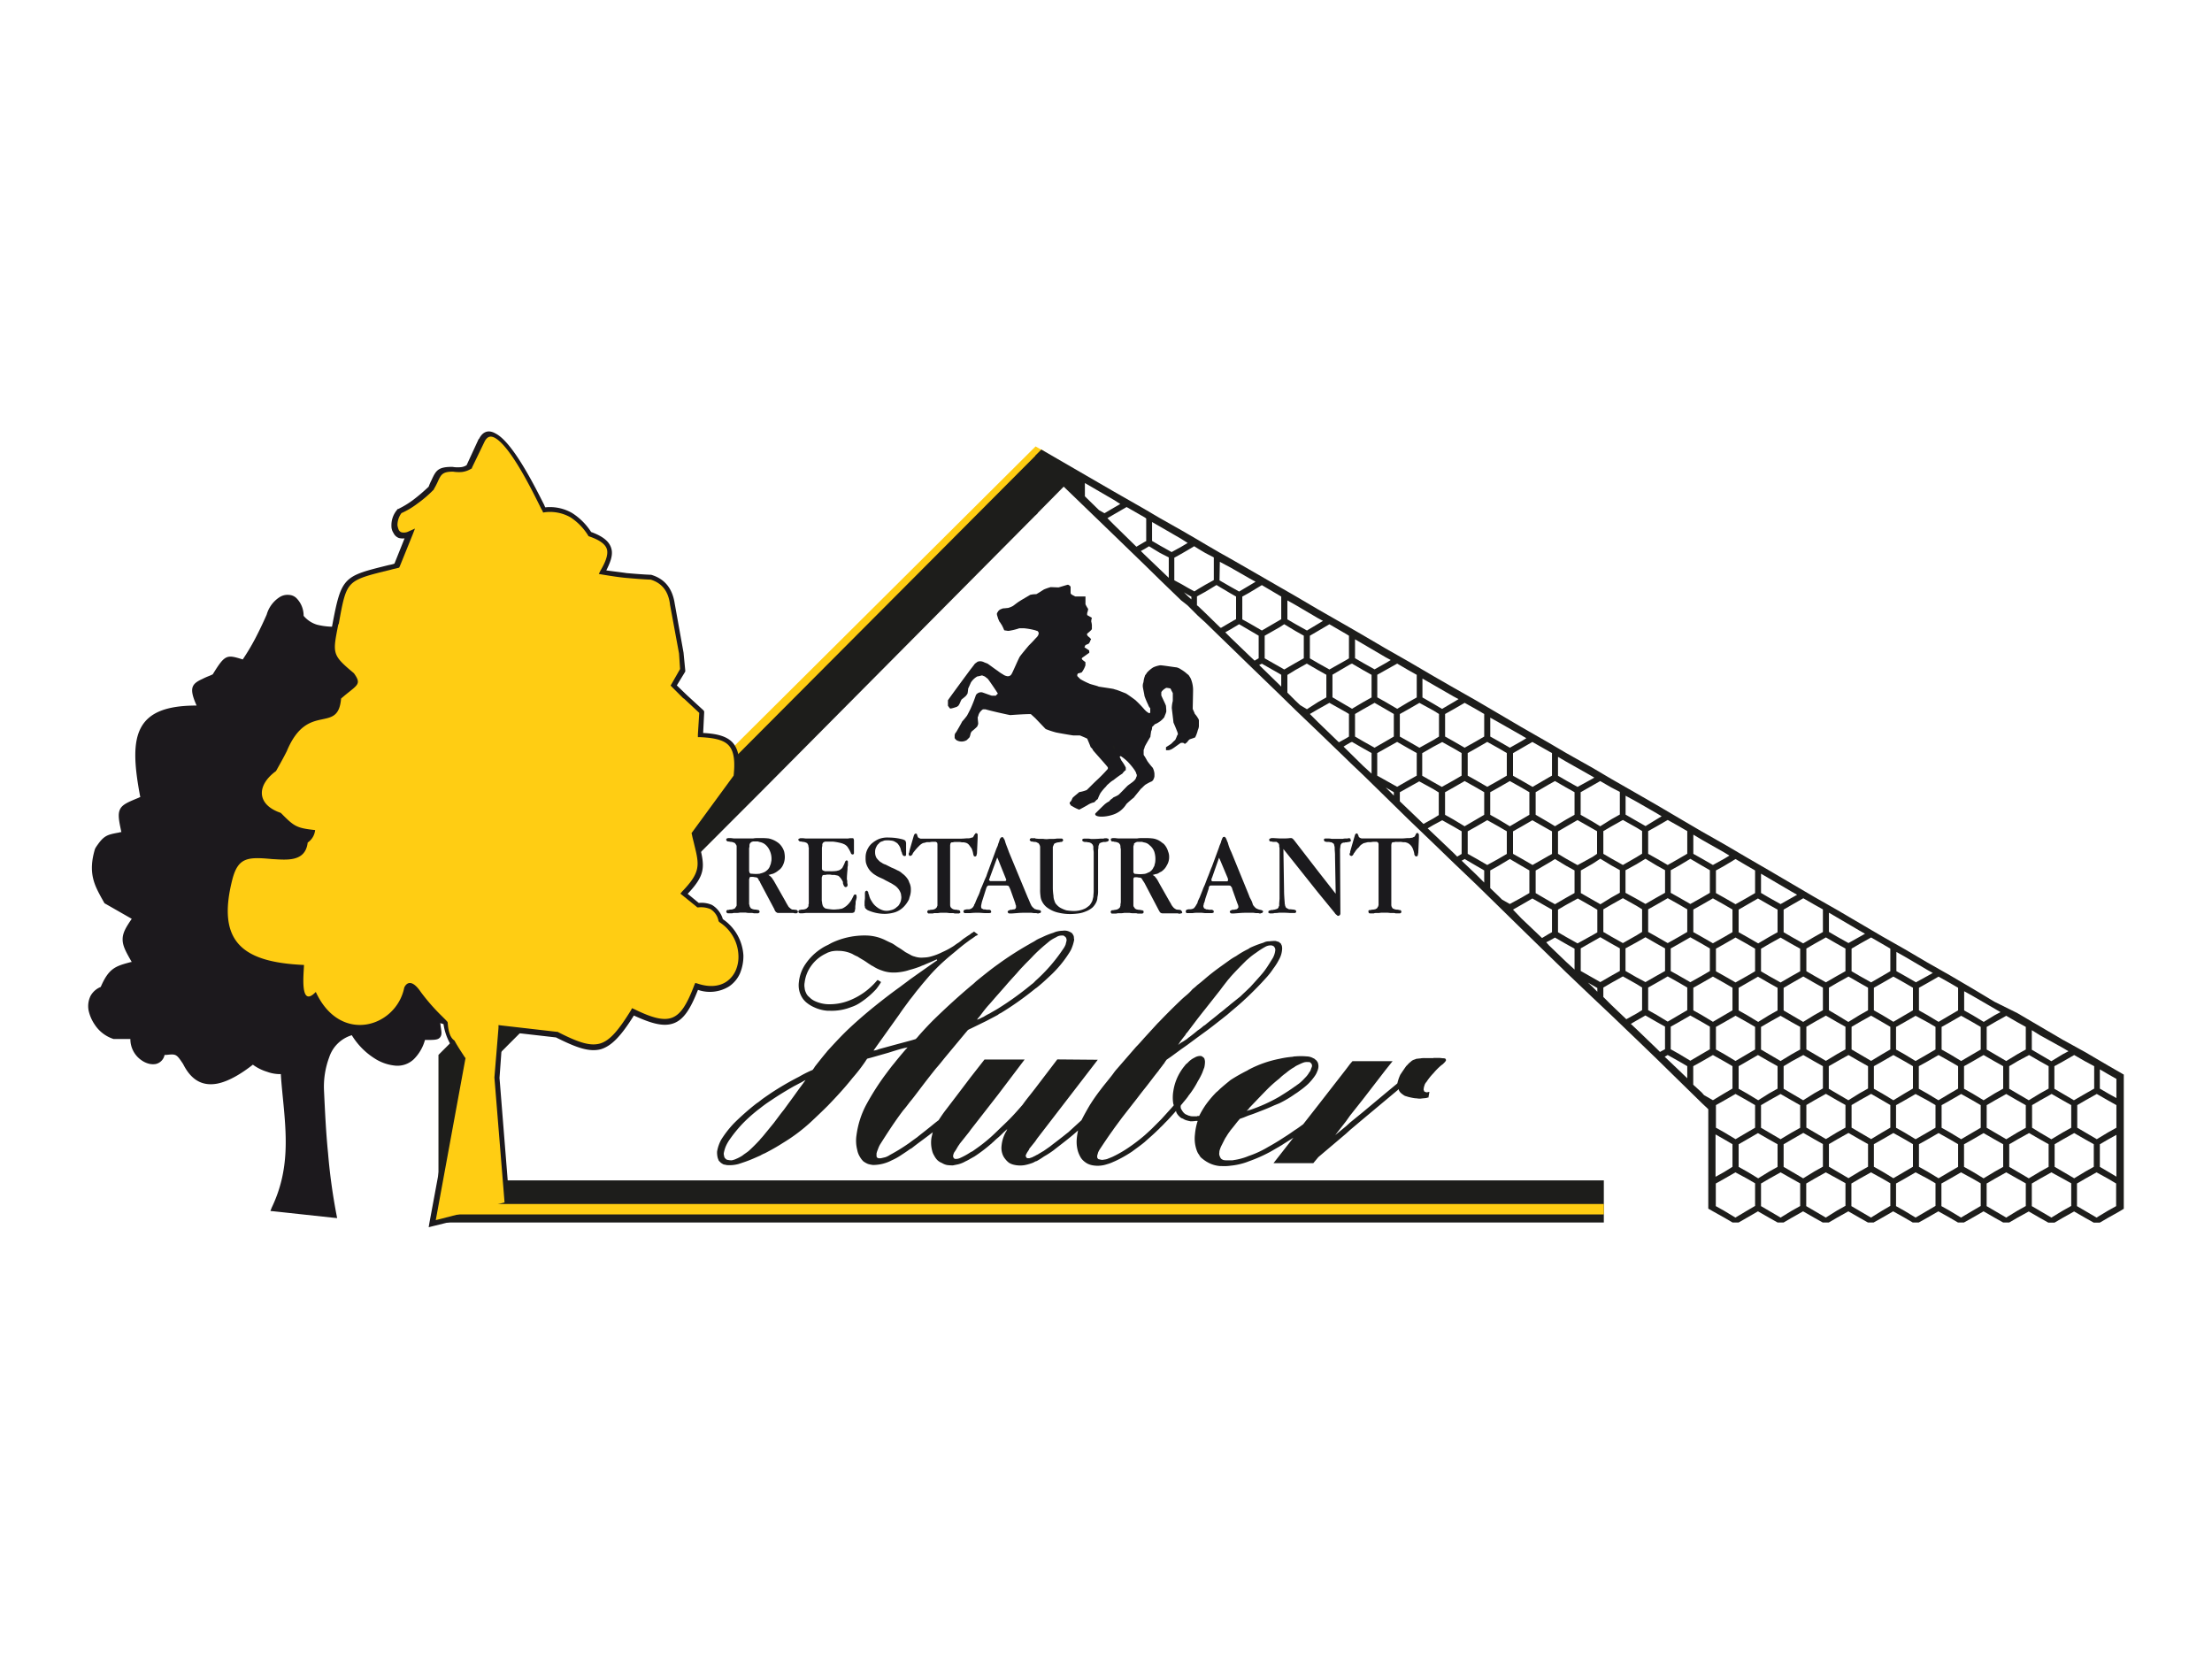
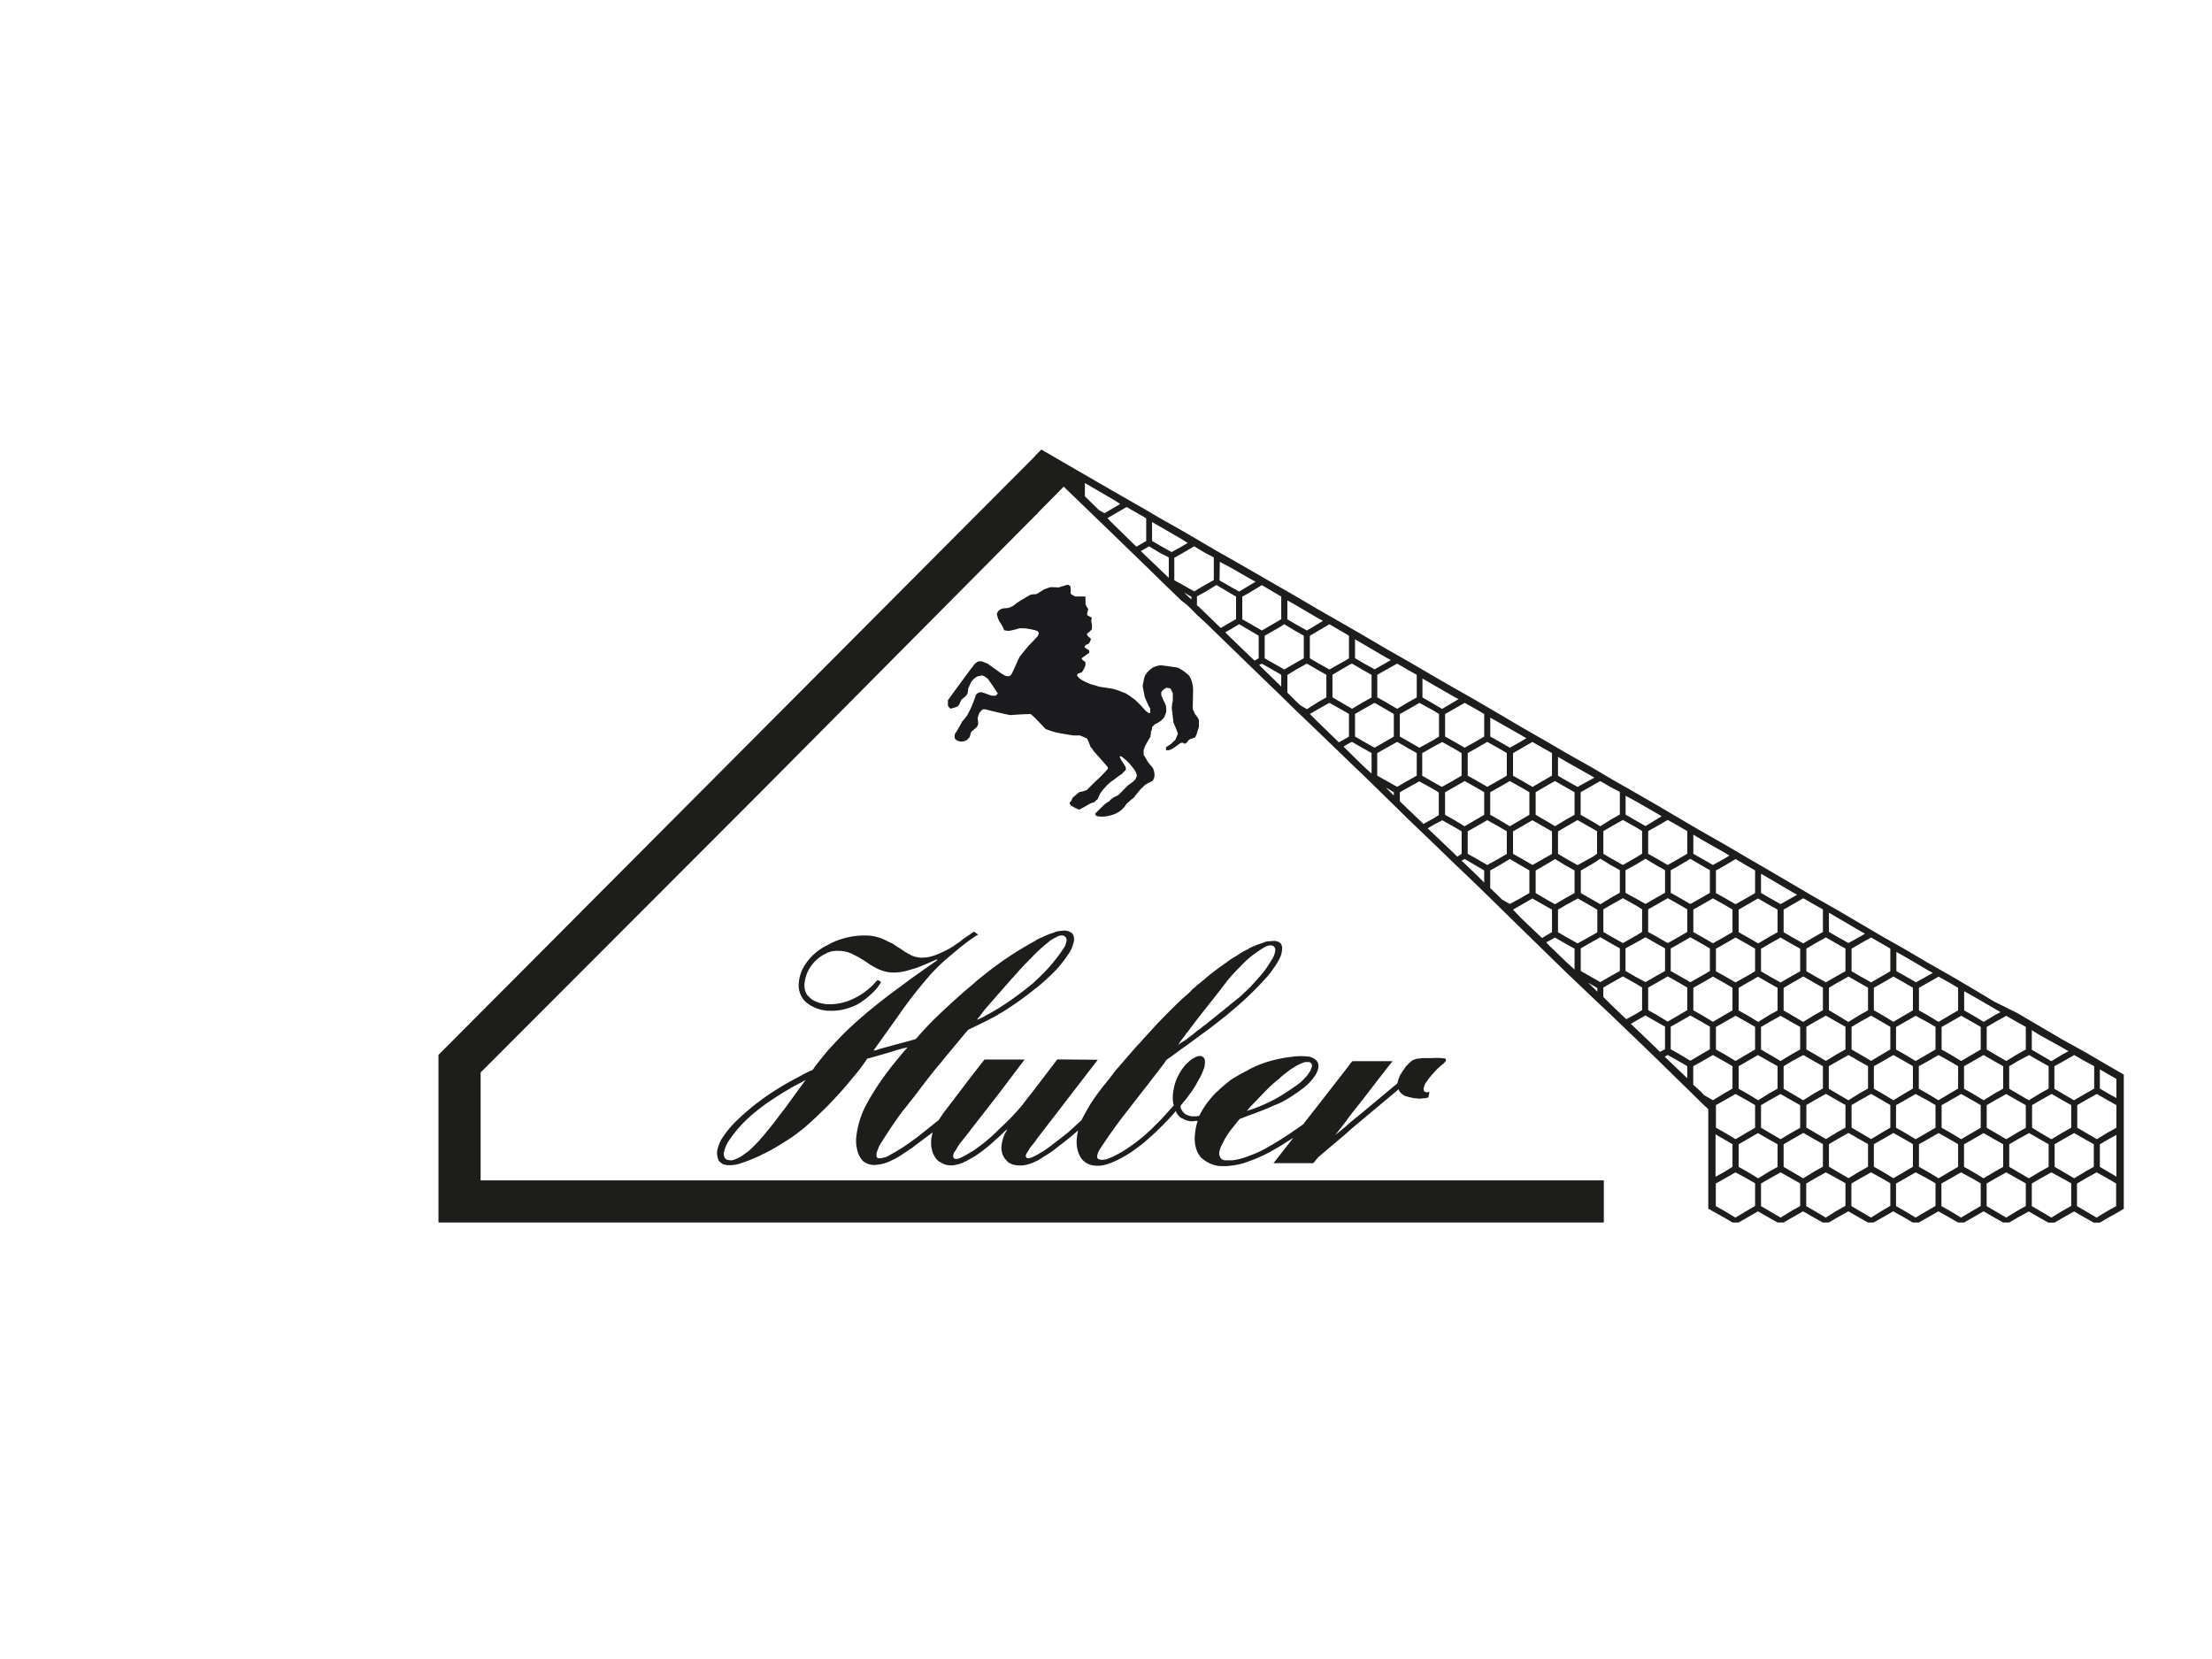
<svg xmlns="http://www.w3.org/2000/svg" width="500" height="375" viewBox="0 0 500 375">
  <defs>
    <style>
      .cls-1 {
        fill: #1b1a1d;
      }

      .cls-1, .cls-3 {
        fill-rule: evenodd;
      }

      .cls-2 {
        fill: #ffcd13;
      }

      .cls-3, .cls-5 {
        fill: #1d1d1b;
      }

      .cls-4 {
        fill: #1c191d;
      }
    </style>
  </defs>
  <title>huber-rappenauer-bad-rappenau</title>
  <g id="Gastro">
    <g id="Huber">
      <path class="cls-1" d="M270.77,162.32a1,1,0,0,1,.23.76v1.07a2.3,2.3,0,0,1-.23.84,8,8,0,0,1-.61,1.68.32.32,0,0,1-.23.08c0,.08-1,.3-1.14.46a3.58,3.58,0,0,0-.38.46l-.23.23-.31.23c-.15,0-.38-.23-.46-.23H267c-.15,0-1.52,1.07-1.91,1.29a2.33,2.33,0,0,1-.92.38h-.61v-.68s.76-.46,1.07-.69c.08,0,.84-.84,1-.91a8.34,8.34,0,0,0,.46-1.07.42.42,0,0,0,.15-.38,3.65,3.65,0,0,0-.23-.69c-.23-.61-.53-1.3-.76-1.83,0-.15-.38-3.2-.38-3.28a7.25,7.25,0,0,1,.23-1.6v-1.75c0-.08-.38-.69-.38-.76s-.08-.15-.15-.3a4.41,4.41,0,0,0-1-.15c0,.08-.54.3-.61.46a1.57,1.57,0,0,0-.46.53v.69c0,.15,1.06,2.21,1.06,2.44s.15,1.37,0,1.45c0,.15-.3.76-.38,1.06a5,5,0,0,1-.92.92c-.07.08-.15.08-.23.15a4.15,4.15,0,0,1-1,.53,4.33,4.33,0,0,1-.61.61,2,2,0,0,1-.23,1c0,.23-.15.92-.15,1.22-.15.23-1.14,1.91-1.3,2.29,0,.23-.23.61-.23.76v1a1.1,1.1,0,0,0,.23.38c.23.38.53.91.61,1.07a17.39,17.39,0,0,0,1.22,1.52,3.74,3.74,0,0,1,.38,1.3v.61a1.78,1.78,0,0,1-.23.69c0,.15-.3.46-.53.53s-.92.46-1.3.69c-.46.38-.84.84-1,.91-.53.69-1.38,1.68-1.6,2a20.18,20.18,0,0,0-1.68,1.45,5.52,5.52,0,0,1-2.9,2.36c-2.13.76-4.49.61-4.11-.23.07-.08,2.21-2.21,2.29-2.21a4.52,4.52,0,0,1,.84-.53,2.07,2.07,0,0,1,.76-.68c0-.08.15-.15.23-.23a6.83,6.83,0,0,0,1.07-.53c.08,0,1.83-1.83,2.06-2.06.84-.69,1.83-1.14,2-2,.15-.15.15-.61,0-.69,0-.69-1.83-2.67-2-2.82a10.48,10.48,0,0,0-1.53-1.22l-.23.15c0,.08.38.76.38.84a9.33,9.33,0,0,1,1,1.6v.61c-.15,0-.61.53-.76.76a23.42,23.42,0,0,0-2,1.45,5.48,5.48,0,0,0-.76.53c-.3.3-.76.61-.92.92a10.48,10.48,0,0,0-1.29,1.52,9.82,9.82,0,0,0-.61,1.37c-.15,0-.76.69-.76.69a4.61,4.61,0,0,0-1.37.53c-.07.08-2,1.14-2.06,1.14a8.55,8.55,0,0,1-1.68-.84c-.23,0-.23-.31-.46-.46v-.38c.23,0,.53-.69.61-.91s1.52-1.3,1.52-1.37a7.83,7.83,0,0,0,1.68-.46c.08,0,1.45-1.45,2.37-2.29a34.46,34.46,0,0,0,2.44-2.51v-.31c0-.15-3-3.43-3.35-3.89a1.52,1.52,0,0,0-.53-.68c-.23-.69-.76-1.83-.76-1.91s-1.68-.76-1.68-.76h-1.45c-.23,0-3.73-.61-4-.69a19.6,19.6,0,0,1-2.29-.76L234,162.32l-1-.91c-1.68,0-4.57.23-4.65.23s-1.52-.31-2.82-.61-2.52-.61-2.74-.69h-.61a2.48,2.48,0,0,0-.53.46,2.2,2.2,0,0,0-.54,1.14c-.23,0,0,1.14,0,1.68,0,.08-.23.69-.3.69a13.58,13.58,0,0,1-1.14,1,1.46,1.46,0,0,0-.3.61,3.13,3.13,0,0,1-.23.76l-.61.61a2.29,2.29,0,0,1-2.21.08c-.23-.08-.53-.53-.53-.53v-.76c.08-.08.08-.38.31-.53.23-.38,1.29-2.21,1.37-2.44a16.39,16.39,0,0,0,1.07-1.29c.08-.08.61-1.14.84-1.6a32.12,32.12,0,0,0,1.22-3.12,1.41,1.41,0,0,1,1.37-.61c.08,0,1.91.69,2.21.76h.92a2.59,2.59,0,0,1,.46-.46c-.3-.53-2.21-3.35-2.36-3.43s-.38-.3-.61-.46c-.08,0-.54-.23-.61-.23s-.84.23-1.07.23a4.14,4.14,0,0,0-1.45,1.37c-.23.54-.61,1.37-.61,1.37a10.72,10.72,0,0,1-.15,1.14s-.3.46-.38.53a10.92,10.92,0,0,1-.92.76c-.15.08-.53,1.22-.69,1.3,0,.15-.23.23-.38.38,0,0-1.45.53-1.6.38a6.32,6.32,0,0,1-.46-.61v-1.22c0-.08,3.43-4.73,5.11-7,.61-.76,1-1.3,1-1.3.15-.08.38-.3.46-.3,0-.15.53-.23.69-.23a2,2,0,0,1,.92.23c.15.08.61.23.76.3s1.37,1,2.36,1.68a8.9,8.9,0,0,0,1.14.76,2.09,2.09,0,0,0,.84.38.94.94,0,0,0,1.14-.53c.07,0,1.45-3.2,1.75-3.73,0-.15,2.06-2.59,2.13-2.67.31-.3,1-1,1.45-1.52.3-.3.53-.53.53-.61.15-.08.15-.38.23-.46V143c-.08-.15-.23-.38-.31-.38a3.06,3.06,0,0,1-.46-.15,15.61,15.61,0,0,0-2.59-.46h-1a13.33,13.33,0,0,1-2.06.53,1.84,1.84,0,0,1-.91,0,2.67,2.67,0,0,1-.46-.08,10.23,10.23,0,0,0-.61-1.29,1,1,0,0,1-.23-.38,1.36,1.36,0,0,1-.38-.61,2.57,2.57,0,0,1-.23-.61l-.15-.46c-.08-.38-.08-.53.15-.76,0-.15.38-.53.61-.61a5.23,5.23,0,0,1,.61-.23c.46,0,.76-.08,1.07-.08a5.12,5.12,0,0,0,1.14-.46c.23-.15,1.07-.84,1.6-1.14.07-.08,2.06-1.22,2.29-1.37a5.82,5.82,0,0,1,1.14-.15h.23c.46-.23,1.37-.84,1.75-1.07a12.11,12.11,0,0,1,1.53-.53l1.75.07c.3-.07,2-.61,2.13-.61s.61.3.61.53V134c0,.38.53.53.92.76.15.07.15.07.23.07h2.21v1.75a6.69,6.69,0,0,0,.61,1.07,3.67,3.67,0,0,1-.23.92v.46s.92.53,1.07.61a3.17,3.17,0,0,0-.15.84,4.14,4.14,0,0,1,.15.84v.84c0,.23-1.07,1.07-1.07,1.07-.07.23,0,.38.23.61s.53.38.53.53c.15,0,.15.23,0,.3a1.84,1.84,0,0,1-.31.69c0,.15-.53.31-.84.46a2.53,2.53,0,0,1-.23.46c0,.07,1.07.69,1.07.76s.08.53,0,.53l-1.6,1.14c-.08.15-.08.3,0,.3,0,.15.76.61.76.69v.69a5.5,5.5,0,0,1-.84,1.6,6.27,6.27,0,0,1-.84.23c-.23.3-.23.61,0,.76l.53.53a16.5,16.5,0,0,0,2,1c.23.15,1.9.53,2.14.69.91.15,2.59.38,3.35.53l.46.15c.23,0,2.06.76,2.29.84s2.36,1.6,2.36,1.68a25.92,25.92,0,0,1,1.91,2l.38.38.53.38c.23.08.38,0,.38-.15v-.92a1.87,1.87,0,0,1-.46-.76,20,20,0,0,1-.84-2c0-.23-.38-1.91-.38-2.13a2.25,2.25,0,0,1,.15-1,5.66,5.66,0,0,1,.23-1.14,3.28,3.28,0,0,0,.15-.46c.15-.08.38-.53.46-.61a6.83,6.83,0,0,1,1.37-1.14,6.06,6.06,0,0,1,1.52-.46c.15-.08,3.51.46,3.74.46a2.84,2.84,0,0,1,1,.46,7.91,7.91,0,0,1,1.45,1.07c.23.15.38.3.38.38a3.14,3.14,0,0,1,.53,1,6.58,6.58,0,0,1,.38,2.44c0,.53-.08,3.89-.08,4s.46,1,.46,1.14a5.89,5.89,0,0,1,.68.91" />
-       <polygon class="cls-2" points="236.09 102.06 107.47 230.15 105.81 228.47 234.08 100.91 236.09 102.06" />
      <path class="cls-3" d="M350.12,193.41l.69-.38v-5.11l-.69-.38-3.74-2.13-2.51,1.45L342,187.92V193l1.91,1.07,2.51,1.45Zm0,17.68.69-.38v-5.11l-.69-.38-3.74-2.13-2.51,1.45L342,205.61l1.91,2,4.65,4.42Zm-6.25-25.84,1.83-1.07v-5.11L343.87,178l-2.59-1.45L338.76,178l-1.91,1.07v5.11l1.91,1.07,2.52,1.52Zm0,17.68,1.83-1.07v-5.11l-1.83-1.06-2.59-1.52-2.52,1.52-1.91,1.06v4l1.91,1.83.76.76,1.75,1Zm-5.1-8.84,1.83-1.07v-5.11l-1.83-1.07-2.59-1.45-2.51,1.45-1.91,1.07V193l1.91,1.07,2.51,1.45Zm-5.11-8.84,1.83-1.07v-5.11L333.66,178l-2.59-1.45L328.55,178l-1.91,1.07v5.11l1.91,1.07,2.51,1.52Zm0,12.42,1.83,1.83v-2.75l-1.83-1.06-2.59-1.52-.68.38Zm-5.11-4.88.84.84,1-.61v-5.11l-1.83-1.07L326,185.41,324,186.48l-1.29.76,1.29,1.22ZM324,185l1.22-.76v-5.11l-1.22-.76-3.2-1.75L318.33,178l-1.91,1.07v2.06l1.91,1.83,3.43,3.28ZM313.23,178l1.83,1.83v-.76Zm36.89-2.29.69-.38v-5.11l-.69-.38-3.74-2.13-2.51,1.45L342,170.24v5.11l1.91,1.07,2.51,1.45Zm-6.25-8.15,1.14-.69-1.14-.68-5.1-2.9-1.91-1.07v4.27l1.91,1.07,2.52,1.45Zm-5.1,8.84,1.83-1.07v-5.11l-1.83-1.07-2.59-1.45-2.51,1.45-1.91,1.07v5.11l1.91,1.07,2.51,1.45Zm-5.11-8.84,1.83-1.07v-5.1l-1.83-1.07-2.59-1.45-2.51,1.45-1.91,1.07v5.1l1.91,1.07,2.51,1.45Zm-5.11-8.84,1.14-.69-1.14-.61-4.5-2.59-2.52-1.45v4.27l2.52,1.45,1.91,1.14Zm0,17.68,1.83-1.07v-5.11l-1.83-1.07L326,167.73,324,168.79l-2.52,1.45v5.11L324,176.8l1.91,1.07Zm-4.5-9.15,1.22-.76v-5.1l-1.22-.76-3.2-1.75-2.52,1.45-1.91,1.07v5.1l1.91,1.07,2.52,1.45Zm-5.72-8.53,1.91-1.07v-5.11l-1.91-1.07L315.82,150l-2.59,1.45-1.91,1.07v5.11l1.91,1.07,2.59,1.52Zm0,17.68,1.91-1.07v-5.11l-1.91-1.07-2.52-1.45-2.59,1.45-1.91,1.07v5.11l1.91,1.07,2.59,1.45Zm-5.1-26.52,1.14-.69-1.14-.61-5.11-3-1.83-1.07v4.27l1.83,1.07,2.59,1.45Zm0,17.68,1.83-1.07v-5.1l-1.83-1.07-2.52-1.45-2.59,1.45-1.83,1.07v5.1l1.83,1.07,2.59,1.45Zm-5.11-8.84,1.91-1.07v-5.11l-1.91-1.07L305.61,150l-.38.15-.92.53-3.12,1.83v5.11l3.12,1.83.92.53.38.23Zm0,14.4,1.91,1.75v-4.65l-1.91-1.07-2.51-1.45-.38.15-.92.53-.61.38.61.61.92.91Zm-3.81-23.93.61-.38v-5.11l-.61-.38-3.81-2.21-2.59,1.52-1.83,1.07v5.11l1.83,1.07,2.59,1.45Zm0,17.68.61-.38v-5.1l-.61-.38-3.81-2.14-2.59,1.45-1.83,1.07,1.83,1.83,4.73,4.57Zm-6.4-25.84,1.14-.69-1.14-.61-5.1-3L291,135.72V140l1.83,1.07,2.59,1.45Zm0,17.68,1.9-1.07v-5.11l-1.9-1.07L295.39,150l-2.59,1.45L291,152.56v4l1.83,1.83,1.06,1,1.53.92Zm-5.1-8.84,1.9-1.07v-5.11l-1.9-1.07-2.52-1.52-1.06.69-3.36,1.91v5.11l3.36,1.91,1.06.61Zm-3.58-9.68.38-.23v-5.11l-.38-.23-4-2.36-2.9,1.75-1.52.84V140l1.52.84,2.9,1.68Zm0,14.63.38.38v-2.67l-.38-.23-4-2.28-.61.3Zm-6.94-22.41,1.52-.91-1.52-.84-4.11-2.36L275.73,127l-.07,4.19,2.52,1.45,1.91,1.07Zm0,15.7,1.3,1.22.92-.53v-5.11l-2.21-1.3-2.21-1.29-1.91,1.14-1.22.69,1.22,1.22Zm-4.11-7.47,1.22-.69v-5.11l-1.22-.69-2.44-1.45-.76-.46-2.51,1.52-1.68.92-.23.15v2l.23.15,1.68,1.6,3.28,3.2.23.15Zm-5.72-8.46,1.91-1.06V126L272.45,125l-1.68-1-.84-.53-1.52.91-1.45.84-1.52.84v5.11L267,132l1.45.84,1.52.84.84-.53Zm-4-9.45-1.45-.92-4.73-2.74L260.41,118v4.27l1.83,1.07,2.59,1.45L267,123.6Zm0,12,.84.76v-.61l-.84-.46-.84-.53Zm-6.18-5.94,1.91,1.83V126L262.23,125l-2.51-1.52-1,.61-.84.46.84.84Zm-3.5-6.33.31-.15V117.2l-.31-.23-4.12-2.36-2.9,1.68-1.44.84,1.44,1.45,5.11,5Zm-7-7.7,1.45-.84-1.45-.92-6.55-3.81v3l3.2,3.13,1.22.69Zm0,54.49.31.08a2.57,2.57,0,0,1-.23-.61c-.08-.23-.31-.23-.31-.08v.3a3.67,3.67,0,0,0,.23.3m224.7,73.55-1.83-1.07v4.35l1.83,1.07,1.91,1.07v-4.34Zm0,5.94-2.52-1.45-2.59,1.45-1.83,1.07v5.11l1.83,1.07,2.59,1.52,2.52-1.52,1.91-1.07v-5.11Zm-5.11-1.52,2-1.14V241l-2-1.07-2.52-1.45L466.2,240l-1.83,1v5.11l1.83,1.07,2.59,1.52Zm0-9.37,5.11,3,3.58,2.06v30.33l-1,.61-2.59,1.45-1.83,1.07h-1.38l-1.91-1.07-2.52-1.45-2.59,1.45-1.83,1.07H463l-1.91-1.07-2.51-1.45L456,275.26l-1.83,1.07h-1.38l-1.91-1.07-2.52-1.45-2.51,1.45-1.91,1.07h-1.37l-1.83-1.07-2.59-1.45-2.52,1.45-1.91,1.07h-1.37l-1.83-1.07-2.59-1.45-2.51,1.45-1.9,1.07h-1.3l-1.9-1.07-2.52-1.45-2.59,1.45-1.83,1.07H412l-1.91-1.07-2.52-1.45L405,275.26l-1.83,1.07H401.8l-1.91-1.07-2.52-1.45-2.51,1.45L393,276.33h-1.38l-1.83-1.07-2.59-1.45-1.06-.61V250.72l-1.45-1.37-5.11-5-5.1-5-4.5-4.34-5.72-5.49L360,225.5,354,219.78,350.12,216l-6.25-6.1-5.1-5-5.11-5-5.11-4.88-4.5-4.35-5.72-5.49-5.1-5-5.11-5-2.9-2.75-.92-.91-6.4-6.17-5.1-4.88-3.58-3.5-6.94-6.71-4.11-4-2.44-2.36-3.28-3.2-1.68-1.52-2.36-2.36L267,135.72l-4.73-4.57-3.5-3.43-7-6.78L240.44,110l-6.4,6.48V103l1.37-1.37,16.31,9.45,7,4,3.5,2.06,4.73,2.67,1.45.84,2.36,1.37,1.68,1,3.28,1.91,2.44,1.37,4.11,2.36,6.94,4,3.58,2.06,5.1,3,6.4,3.66.92.53,2.9,1.68,5.11,3,5.1,2.9,5.72,3.35,4.5,2.59,5.11,2.9,5.11,3,5.1,3,6.25,3.58,3.89,2.29,5.95,3.35,4.27,2.52,5.72,3.28,4.5,2.59,5.1,3,5.11,3,5.11,2.9,5.11,3,5,2.9,5.11,3,5.11,3,5.1,2.9,5.11,3,5.11,3,5.11,2.9,5.1,3,5.11,2.9,5.11,3,5,3L456,229l5.11,3,5.11,3Zm5.11,19.74-1.83,1.07v5.11l1.83,1.07,1.91,1.14v-9.45Zm0,8.84L473.9,265l-2.59,1.45-1.83,1.07v5.11l1.83,1.07,2.59,1.52,2.52-1.52,1.91-1.07v-5.11Zm-5.11-1.6,1.91-1.07v-5.11l-1.91-1.07-2.52-1.45-2.59,1.45-1.83,1.07v5.11l1.83,1.07,2.59,1.52Zm-5.1-26.52,1.29-.68-1.29-.76L461.1,234l-1.83-1.14v4.42l1.83,1.07,2.59,1.52Zm0,17.68,1.91-1.07v-5.11l-1.91-1.07-2.52-1.45-2.59,1.45-1.83,1.07v5.11L461.1,256l2.59,1.52Zm0,17.68,1.91-1.07v-5.11l-1.91-1.07L463.69,265l-2.59,1.45-1.83,1.07v5.11l1.83,1.07,2.59,1.52Zm-5.11-26.52,1.91-1.07V241l-1.91-1.07-2.51-1.45L456,239.9,454.16,241v5.11l1.83,1.07,2.59,1.52Zm0,17.68,1.91-1.07v-5.11l-1.91-1.07-2.51-1.45L456,257.58l-1.83,1.07v5.11l1.83,1.07,2.59,1.52ZM456,238.3l1.91-1.07v-5.11L456,231.06l-2.51-1.45-2.59,1.45-1.83,1.07v5.11l1.83,1.07,2.59,1.52ZM456,256l1.91-1.07v-5.11L456,248.74l-2.51-1.45-2.59,1.45-1.83,1.07v5.11l1.83,1.07,2.59,1.52Zm0,17.68,1.91-1.07v-5.11L456,266.42,453.48,265l-2.59,1.45-1.83,1.07v5.11l1.83,1.07,2.59,1.52Zm-5.11-44.21,1.3-.69-1.3-.76-5-2.9-1.91-1.06v4.34l1.91,1.07,2.51,1.52Zm0,17.68,1.91-1.07V241l-1.91-1.07-2.52-1.45-2.51,1.45L443.95,241v5.11l1.91,1.07,2.51,1.52Zm0,17.68,1.91-1.07v-5.11l-1.91-1.07-2.52-1.45-2.51,1.45-1.91,1.07v5.11l1.91,1.07,2.51,1.52Zm-5-26.52,1.83-1.07v-5.11l-1.83-1.07-2.59-1.45-2.51,1.45-1.91,1.07v5.11l1.91,1.07,2.51,1.52Zm0,17.68,1.83-1.07v-5.11l-1.83-1.07-2.59-1.45-2.51,1.45-1.91,1.07v5.11l1.91,1.07,2.51,1.52Zm0,17.68,1.83-1.07v-5.11l-1.83-1.07L443.26,265l-2.51,1.45-1.91,1.07v5.11l1.91,1.07,2.51,1.52Zm-5.11-44.21,1.83-1.07v-5.11l-1.83-1.07-2.59-1.45-2.52,1.45-1.91,1.07v5.11l1.91,1.07,2.52,1.52Zm0,17.68,1.83-1.07V241l-1.83-1.07-2.59-1.45-2.52,1.45L433.73,241v5.11l1.91,1.07,2.52,1.52Zm0,17.68,1.83-1.07v-5.11l-1.83-1.07-2.59-1.45-2.52,1.45-1.91,1.07v5.11l1.91,1.07,2.52,1.52Zm-5.11-44.2,1.22-.69-1.22-.68-5.1-3-1.91-1.07v4.34l1.91,1.07,2.51,1.45Zm0,17.68,1.83-1.07v-5.11l-1.83-1.07L433,229.61l-2.51,1.45-1.91,1.07v5.11l1.91,1.07,2.51,1.52Zm0,17.68,1.83-1.07v-5.11l-1.83-1.07L433,247.29l-2.51,1.45-1.91,1.07v5.11l1.91,1.07,2.51,1.52Zm0,17.68,1.83-1.07v-5.11l-1.83-1.07L433,265l-2.51,1.45-1.91,1.07v5.11l1.91,1.07,2.51,1.52Zm-5.1-44.21,1.83-1.07v-5.11l-1.83-1.07-2.59-1.45-2.51,1.45-1.9,1.07v5.11l1.9,1.07,2.51,1.52Zm0,17.68,1.83-1.07V241l-1.83-1.07-2.59-1.45-2.51,1.45-1.9,1.07v5.11l1.9,1.07,2.51,1.52Zm0,17.68,1.83-1.07v-5.11l-1.83-1.07-2.59-1.45-2.51,1.45-1.9,1.07v5.11l1.9,1.07,2.51,1.52Zm-5.11-44.2,1.83-1.07v-5.11l-1.83-1.07-2.51-1.45-2.59,1.45-1.83,1.07v5.11l1.83,1.07,2.59,1.45Zm0,17.68,1.83-1.07v-5.11l-1.83-1.07-2.51-1.45-2.59,1.45-1.83,1.07v5.11l1.83,1.07,2.59,1.52Zm0,17.68,1.83-1.07v-5.11l-1.83-1.07-2.51-1.45-2.59,1.45-1.83,1.07v5.11l1.83,1.07,2.59,1.52Zm0,17.68,1.83-1.07v-5.11l-1.83-1.07L422.91,265l-2.59,1.45-1.83,1.07v5.11l1.83,1.07,2.59,1.52Zm-5.11-61.89,1.22-.69-1.22-.69-5.11-3-1.83-1.07v4.34l1.83,1.07,2.59,1.45Zm0,17.68,1.9-1.07v-5.11l-1.9-1.07-2.52-1.45-2.59,1.45-1.83,1.07v5.11l1.83,1.07L417.8,231Zm0,17.68,1.9-1.07V241l-1.9-1.07-2.52-1.45-2.59,1.45L413.38,241v5.11l1.83,1.07,2.59,1.52Zm0,17.68,1.9-1.07v-5.11l-1.9-1.07-2.52-1.45-2.59,1.45-1.83,1.07v5.11l1.83,1.07,2.59,1.52Zm-5.11-44.2,1.91-1.07v-5.11l-1.91-1.07-2.51-1.45-2.59,1.45-1.83,1.07v5.11l1.83,1.07,2.59,1.45Zm0,17.68,1.91-1.07v-5.11l-1.91-1.07-2.51-1.45-2.59,1.45-1.83,1.07v5.11l1.83,1.07,2.59,1.52Zm0,17.68,1.91-1.07v-5.11l-1.91-1.07-2.51-1.45-2.59,1.45-1.83,1.07v5.11l1.83,1.07,2.59,1.52Zm0,17.68,1.91-1.07v-5.11l-1.91-1.07L412.7,265l-2.59,1.45-1.83,1.07v5.11l1.83,1.07,2.59,1.52Zm-5.1-61.89,1.91-1.07v-5.11l-1.91-1.07-2.52-1.45L405,204.54l-1.83,1.07v5.11l1.83,1.07,2.59,1.45Zm0,17.68,1.91-1.07v-5.11l-1.91-1.07-2.52-1.45L405,222.22l-1.83,1.07v5.11l1.83,1.07,2.59,1.52Zm0,17.68,1.91-1.07V241l-1.91-1.07-2.52-1.45L405,239.9,403.17,241v5.11l1.83,1.07,2.59,1.52Zm0,17.68,1.91-1.07v-5.11l-1.91-1.07-2.52-1.45L405,257.58l-1.83,1.07v5.11l1.83,1.07,2.59,1.52ZM405,202.94l1.22-.69-1.22-.69-5.11-3-1.83-1.07v4.35l1.83,1.07,2.59,1.45Zm0,17.68,1.91-1.07v-5.11L405,213.38l-2.52-1.45-2.59,1.45-1.83,1.07v5.11l1.83,1.07,2.59,1.45Zm0,17.68,1.91-1.07v-5.11L405,231.06l-2.52-1.45-2.59,1.45-1.83,1.07v5.11l1.83,1.07,2.59,1.52ZM405,256l1.91-1.07v-5.11L405,248.74l-2.52-1.45-2.59,1.45-1.83,1.07v5.11l1.83,1.07,2.59,1.52Zm0,17.68,1.91-1.07v-5.11L405,266.42,402.48,265l-2.59,1.45-1.83,1.07v5.11l1.83,1.07,2.59,1.52Zm-5.11-61.89,1.91-1.07v-5.11l-1.91-1.07-2.52-1.45-2.51,1.45L393,205.61v5.11l1.91,1.07,2.51,1.45Zm0,17.68,1.91-1.07v-5.11l-1.91-1.07-2.52-1.45-2.51,1.45L393,223.29v5.11l1.91,1.07,2.51,1.52Zm0,17.68,1.91-1.07V241l-1.91-1.07-2.52-1.45-2.51,1.45L393,241v5.11l1.91,1.07,2.51,1.52Zm0,17.68,1.91-1.07v-5.11l-1.91-1.07-2.52-1.45-2.51,1.45L393,258.65v5.11l1.91,1.07,2.51,1.52Zm-5-61.89,1.83-1.07v-5.11l-1.83-1.06-2.59-1.52-2.52,1.52-1.91,1.06v5.11l1.91,1.07,2.52,1.45Zm0,17.68,1.83-1.07v-5.11l-1.83-1.07-2.59-1.45-2.52,1.45-1.91,1.07v5.11l1.91,1.07,2.52,1.45Zm0,17.68,1.83-1.07v-5.11l-1.83-1.07-2.59-1.45-2.52,1.45-1.91,1.07v5.11l1.91,1.07,2.52,1.52Zm0,17.68,1.83-1.07v-5.11l-1.83-1.07-2.59-1.45-2.52,1.45-1.91,1.07v5.11l1.91,1.07,2.52,1.52Zm0,17.68,1.83-1.07v-5.11l-1.83-1.07L392.27,265l-2.52,1.45-1.91,1.07v5.11l1.91,1.07,2.52,1.52Zm-5.11-79.57,1.14-.69-1.14-.69-5.11-2.9-1.91-1.14V193l1.91,1.07,2.52,1.45Zm0,17.68,1.83-1.07v-5.11l-1.83-1.07-2.59-1.45-2.52,1.45-1.91,1.07v5.11l1.91,1.07,2.52,1.45Zm0,17.68,1.83-1.07v-5.11l-1.83-1.07-2.59-1.45-2.52,1.45-1.91,1.07v5.11l1.91,1.07,2.52,1.52Zm0,17.68,1.83-1.07V241l-1.83-1.07-2.59-1.45-2.52,1.45L382.74,241v4.19l1.91,1.75.54.61,2,1.14Zm0,17.76,1.83-1.14v-5.11l-1.83-1.07-2-1.14V266Zm-5.11-62,1.83-1.07v-5.11l-1.83-1.06-2.59-1.52-2.52,1.52-1.91,1.06v5.11l1.91,1.07,2.52,1.45Zm0,17.68,1.83-1.07v-5.11l-1.83-1.07-2.59-1.45-2.52,1.45-1.91,1.07v5.11l1.91,1.07,2.52,1.45Zm0,17.68,1.83-1.07v-5.11l-1.83-1.07-2.59-1.45-2.52,1.45-1.91,1.07v5.11l1.91,1.07,2.52,1.52Zm-5.11-44.2,1.83-1.07v-5.11l-1.83-1.07-2.59-1.45-2.51,1.45-1.91,1.07V193l1.91,1.07,2.51,1.45Zm0,17.68,1.83-1.07v-5.11l-1.83-1.07-2.59-1.45-2.51,1.45-1.91,1.07v5.11l1.91,1.07,2.51,1.45Zm0,17.68,1.83-1.07v-5.11l-1.83-1.07-2.59-1.45-2.51,1.45-1.91,1.07v5.11l1.91,1.07,2.51,1.52Zm0,12.57,1.83,1.76V241l-1.83-1.07-2.59-1.45-.69.38Zm-5.1-56.78,1.14-.69-1.14-.68-4.5-2.59-2.51-1.37v4.27l2.51,1.45,2,1.14Zm0,17.68,1.91-1.07v-5.11l-1.91-1.06-2.52-1.52-2,1.22-2.51,1.37v5.11l2.51,1.37,2,1.14Zm0,17.68,1.91-1.07v-5.11l-1.91-1.07-2.52-1.45-2,1.14-2.51,1.37v5.11l2.51,1.45,2,1.07Zm0,16.46.76.76,1.14-.61v-5.11l-1.91-1.07-2.52-1.45-2,1.14-1.3.76,1.3,1.22Zm-4.5-43.29,1.22-.76v-5.11l-1.22-.76-3.12-1.75-2.59,1.45-1.83,1.07V193l1.83,1.07,2.59,1.45Zm0,17.68,1.22-.76v-5.11l-1.22-.76-3.12-1.75-2.59,1.45-1.83,1.07v5.11l1.83,1.07,2.59,1.45Zm0,17.68,1.22-.76v-5.11l-1.22-.76-3.12-1.75-2.59,1.45-1.83,1.07v2.13l1.83,1.83,3.36,3.2Zm-5.72-43.9,1.91-1.07v-5.11L364.22,178l-2.51-1.45-1.75,1-2.67,1.52v5.11l2.67,1.52,1.75,1.07Zm0,17.68,1.91-1.07v-5.11l-1.91-1.06-2.51-1.52L360,195.24l-2.67,1.52v5.11L360,203.4l1.75,1Zm0,17.68,1.91-1.07v-5.11l-1.91-1.07-2.51-1.45-1.75,1-2.67,1.52v5.11l2.67,1.52,1.75,1ZM360,176l.38-.23-.38-.23L354,172.15l-1.83-1.07v4.27l1.83,1.07,2.59,1.45Zm0,17.68L361,193v-5.11l-1.06-.61-3.36-1.91L354,186.86l-1.83,1.07V193L354,194.1l2.59,1.45Zm0,17.68,1.06-.61v-5.11L360,205l-3.36-1.91L354,204.54l-1.83,1.07v5.11l1.83,1.07,2.59,1.45Zm0,11.74,1.06,1.07v-.84l-1.06-.61-1.07-.61ZM354,185.25l1.91-1.07v-5.11L354,178l-2.51-1.45-1.37.76-3,1.75v5.11l3,1.75,1.37.84Zm0,17.68,1.91-1.07v-5.11L354,195.7l-2.51-1.52-1.37.84-3,1.75v5.11l3,1.75,1.37.76Zm0,14.48,1.91,1.75v-4.72L354,213.38l-2.51-1.45-1.37.76-.61.3.61.69Z" />
-       <path class="cls-4" d="M154.52,147.68h0v-.08l-2-11.13c-.53-3.51-2.29-5.64-5.34-6.55h-.15c-1.91-.08-3.66-.23-5.41-.38-1.52-.23-3-.38-4.57-.61.84-1.68,1.45-3.2,1.22-4.57-.3-1.68-1.6-3-4.65-4.11a14.18,14.18,0,0,0-4.27-4.27,10,10,0,0,0-6.1-1.3,3.88,3.88,0,0,1-.23-.53c-1.68-3.28-6.94-14.1-11-16.16-1.45-.84-2.82-.61-3.74,1.22h-.07l-2.74,5.94a2.92,2.92,0,0,1-1.45.46,6.74,6.74,0,0,1-1.75-.08h-.08c-3.2,0-3.66.84-4.65,3A12.84,12.84,0,0,0,96.9,110a38.46,38.46,0,0,1-3.51,3A20.47,20.47,0,0,1,90,115.06h-.15l-.07.15a5.39,5.39,0,0,0-1.3,3.66,2.82,2.82,0,0,0,.46,1.6,2.23,2.23,0,0,0,1.22,1.14,3.58,3.58,0,0,0,1.29.08l-2.29,5.71a7.06,7.06,0,0,1-1.22.31c-5.18,1.29-7.85,1.91-9.53,3.66s-2.29,4.57-3.35,10.21v.08a15.5,15.5,0,0,1-3.43-.46,6.37,6.37,0,0,1-3-2,5.6,5.6,0,0,0-1.52-3.89,2.57,2.57,0,0,0-1.83-.84,3.3,3.3,0,0,0-2,.46,6.94,6.94,0,0,0-3,4c-.84,1.91-1.68,3.66-2.59,5.41a50.69,50.69,0,0,1-2.82,4.72c-3.66-1.14-4-1.14-6.78,3.36a8.35,8.35,0,0,1-.84.38,15,15,0,0,0-1.52.68c-2.51,1.14-3,2.14-1.29,6-6.86,0-10.75,1.6-12.58,5s-1.52,8.54-.15,15.7a1.3,1.3,0,0,0-.38.15c-2.44,1-3.66,1.52-4.19,2.59s-.3,2.44.3,5.18a.83.83,0,0,0-.46.07c-2.82.53-3.51.61-5.41,3.51v.08l-.08.08c-1.68,5.49-.07,8.31,1.45,11.13.23.38.38.69.61,1.07l.08.15.15.07,6,3.43c-1.37,2-2.06,3.2-2.06,4.65s.69,2.74,2.06,5.11h-.15c-3.43.92-5,1.3-6.86,5.64a4.56,4.56,0,0,0-2.29,2,5.26,5.26,0,0,0-.46,3.28,9.07,9.07,0,0,0,1.37,3.2,8,8,0,0,0,4.27,3.28h3.81A5.78,5.78,0,0,0,32,239.67a5.1,5.1,0,0,0,1.6.76,3.86,3.86,0,0,0,1.6.08,2.62,2.62,0,0,0,2-2.06h.38c2.21-.23,2.29-.23,3.81,2.06,2,4,4.72,5,7.77,4.42,2.67-.54,5.56-2.36,8-4.27a10.54,10.54,0,0,0,3.2,1.6,8.41,8.41,0,0,0,3.12.53c.08,1.45.23,3,.38,4.57.92,9.22,1.68,17-2.44,25.61l-.3.76.84.08,13.41,1.45.84.08-.15-.76a133.1,133.1,0,0,1-1.91-13.95c-.46-4.57-.68-9.22-.91-14.1A19,19,0,0,1,74.41,239a7.72,7.72,0,0,1,5.11-5,16.12,16.12,0,0,0,5.18,5.26,10.36,10.36,0,0,0,4.5,1.6,5.35,5.35,0,0,0,4.35-1.45,9.78,9.78,0,0,0,2.51-4.34h.23c1.91,0,2.74,0,3.2-.61s.3-1.29.08-2.74a1,1,0,0,0-.08-.46l.76.23a12.89,12.89,0,0,0,1.37,4.19,27.83,27.83,0,0,0,2.29,3.81l-6.86,37-.15.91.91-.23L114.74,273l.46-.15v-.54l-2.29-28.66.76-10.52,12,1.37c4.57,2.29,7.47,3.36,10.14,2.67,2.51-.76,4.65-3.12,7.47-7.62,4,1.83,6.71,2.59,9,1.75s3.81-3.28,5.49-7.55a8.24,8.24,0,0,0,7-.76,7,7,0,0,0,2.51-3,10.28,10.28,0,0,0,.76-4,10.67,10.67,0,0,0-4.65-8.23,5.54,5.54,0,0,0-2.44-3.2,5.88,5.88,0,0,0-3-.46l-2.51-2.06c4.27-4.5,3.81-6.33,2.59-11.36-.15-.61-.38-1.22-.53-1.91l9.3-12.73.15-.15v-.15c.46-4,0-6.48-1.45-8-1.37-1.37-3.51-1.9-6.56-2.06l.23-4.57v-.31l-.15-.23-3.74-3.43-2.29-2.21,1.83-3,.08-.15v-.23Z" />
      <polygon class="cls-5" points="172.36 178.63 108.64 242.42 108.64 266.81 172.36 266.81 187.6 266.81 206.13 266.81 219.92 266.81 226.09 266.81 234.56 266.81 252.24 266.81 259.25 266.81 262.76 266.81 267.48 266.81 268.93 266.81 271.29 266.81 272.97 266.81 276.25 266.81 278.69 266.81 282.81 266.81 289.74 266.81 293.32 266.81 298.43 266.81 304.83 266.81 305.75 266.81 308.64 266.81 313.75 266.81 318.86 266.81 324.57 266.81 329.07 266.81 334.18 266.81 339.29 266.81 344.39 266.81 350.64 266.81 354.53 266.81 360.47 266.81 362.53 266.81 362.53 276.33 360.47 276.33 354.53 276.33 350.64 276.33 344.39 276.33 339.29 276.33 334.18 276.33 329.07 276.33 324.57 276.33 318.86 276.33 313.75 276.33 308.64 276.33 305.75 276.33 304.83 276.33 298.43 276.33 293.32 276.33 289.74 276.33 282.81 276.33 278.69 276.33 276.25 276.33 272.97 276.33 271.29 276.33 268.93 276.33 267.48 276.33 262.76 276.33 259.25 276.33 252.24 276.33 234.56 276.33 226.09 276.33 219.92 276.33 206.13 276.33 187.6 276.33 172.36 276.33 99.11 276.33 99.11 238.45 235.41 101.65 234.58 115.96 172.36 178.63" />
-       <path class="cls-2" d="M76.47,141.13C75.18,147.76,75,148,80,152.18c1.91,2.67.69,2.59-2.9,5.72-.69,8.23-7.55.53-12.27,11.89-.76,1.52-1.6,3-2.44,4.5-4.5,3.28-4.35,7.62,1.07,9.45,3,3,3.43,3.43,7.77,3.89a3.87,3.87,0,0,1-1.68,2.82c-.53,4.5-4.88,3.89-8,3.74-5.56-.53-7.7-.38-9,4.49-3.66,14.18,2.21,18.83,16.16,19.44,0,1.6-1.07,10,2.67,6.1,5.56,12,18.22,7.93,20-1,.53-1.14,1.75-1.91,3.73,1a45.05,45.05,0,0,0,4.8,5.49l.92.92c.23.3.38.3.38.69.15,2,.61,3.28,1.52,3.89.69,1.29,1.52,2.51,2.36,3.81l.15.15-.07.3L98.5,275.8l15.55-4-2.29-28.2v-.08l.92-11.2v-.61l.61.08,12.65,1.45h.15l.08.07c4.34,2.21,7.09,3.2,9.37,2.59s4.27-3,7.09-7.55l.23-.46.53.23c3.89,1.91,6.56,2.67,8.54,1.91s3.35-3,5-7.32l.23-.53.53.15c2.74.92,5,.61,6.55-.46a6,6,0,0,0,2.06-2.51,7.74,7.74,0,0,0,.61-3.51,9.29,9.29,0,0,0-4.27-7.39l-.15-.15-.08-.15a3.94,3.94,0,0,0-1.83-2.67,5.51,5.51,0,0,0-2.74-.38h-.23l-.15-.15-3.2-2.59-.46-.38.38-.46c4.27-4.42,3.89-6,2.74-10.67-.15-.69-.38-1.45-.53-2.28l-.08-.23.15-.23,9.37-12.8c.38-3.58,0-5.64-1.14-6.86s-3.28-1.68-6.33-1.83h-.61v-.61l.31-4.88-3.51-3.28h-.08l-2.59-2.59-.3-.31.23-.38,1.91-3.35-.23-3.51-2.06-11.13v-.08q-.57-4.34-4.34-5.49c-1.83-.07-3.66-.23-5.41-.38s-3.66-.46-5.49-.76l-.84-.15.38-.76c1-1.68,1.68-3.28,1.52-4.5s-1.37-2.29-4-3.2l-.23-.08-.08-.15a13,13,0,0,0-4-4.11,9.4,9.4,0,0,0-5.79-1.14l-.38.07-.15-.38a7.19,7.19,0,0,1-.46-.84c-1.6-3.2-6.71-13.79-10.36-15.7-.92-.46-1.6-.3-2.21.76l-2.9,6v.15l-.15.08a5.17,5.17,0,0,1-2.13.76,8.43,8.43,0,0,1-2-.08c-2.44,0-2.74.69-3.5,2.36a17,17,0,0,1-.84,1.6v.07l-.08.08a26.75,26.75,0,0,1-3.66,3.13,17.85,17.85,0,0,1-3.58,2.13,4.57,4.57,0,0,0-.91,2.74,4.3,4.3,0,0,0,.3,1.07,1.06,1.06,0,0,0,.61.53,2.36,2.36,0,0,0,1.68-.23l1.37-.61-.53,1.37-2.9,7.16-.15.3-.31.08c-.53.15-1.07.23-1.52.38-5,1.22-7.55,1.83-9,3.28s-1.91,3.89-2.82,9" />
      <path class="cls-3" d="M171.84,257.51a13.58,13.58,0,0,0,1-1.14l2.06-2.52c.76-1,1.52-2.06,2.29-3l1.22-1.68c.92-1.22,1.75-2.44,2.67-3.66l1-1.37a7.82,7.82,0,0,0-.84.46c-.61.3-1.14.61-1.75.91-1.75,1-3.51,2.06-5.18,3.2a28.44,28.44,0,0,0-2.44,1.75,34.21,34.21,0,0,0-4,3.51,30.38,30.38,0,0,0-3.13,3.89,8.72,8.72,0,0,0-.76,1.45,9.13,9.13,0,0,0-.38,1.37,1.67,1.67,0,0,0,.08.61.83.83,0,0,0,.23.53l.23.23a1.1,1.1,0,0,0,.46.15,2.94,2.94,0,0,0,.84.07,4.29,4.29,0,0,0,.92-.3,8.94,8.94,0,0,0,1.45-.76c.46-.38,1-.69,1.45-1.07.92-.84,1.75-1.68,2.59-2.59M234,221.76a37.47,37.47,0,0,0,6.25-7.16,4.85,4.85,0,0,0,.61-1.07l.23-.92a1.3,1.3,0,0,0-.08-.53.79.79,0,0,0-.3-.38c-.08-.07-.23-.15-.3-.23h-.53a2.06,2.06,0,0,0-1.14.38,9,9,0,0,0-1.45.84l-1.37,1.14c-.69.61-1.29,1.14-1.9,1.75l-.38.38c-.76.84-1.6,1.6-2.36,2.44-.53.53-1,1.07-1.45,1.6-.91,1-1.75,1.91-2.59,2.9l-1.68,1.91c-.69.76-1.3,1.52-2,2.28s-1.45,1.75-2.13,2.67a5.57,5.57,0,0,0-.61.76c.08-.08.23-.08.38-.15.38-.15.76-.38,1.14-.53a12.33,12.33,0,0,1,1.37-.76c.61-.38,1.22-.69,1.83-1.07a69.21,69.21,0,0,0,7.62-5.49,4.05,4.05,0,0,0,.84-.76m48.25,1.68a4.56,4.56,0,0,0,.61-.61c.84-.92,1.67-1.83,2.51-2.82s1.6-2.28,2.36-3.5a4.72,4.72,0,0,0,.53-1.68,1.15,1.15,0,0,0-.07-.53c-.08-.15-.15-.23-.23-.38-.07,0-.15-.08-.3-.15s-.31-.08-.46-.08a2.57,2.57,0,0,0-1.29.38,17.48,17.48,0,0,0-2,1.3,14.4,14.4,0,0,0-1.68,1.29c-.15.15-.38.31-.53.46-1.22,1.22-2.44,2.44-3.58,3.73-.23.3-.54.61-.76.92-.54.69-1.07,1.37-1.53,2l-3.43,4.35-.61.76-1.07,1.37-2.36,3.12-.23.23a2.82,2.82,0,0,1-.53.76c-.15.23-.31.38-.46.61l-.23.3c-.23.31-.38.61-.61.92.23-.15.38-.3.61-.46l.23-.15c.46-.23.84-.53,1.22-.76a1.93,1.93,0,0,1,.46-.38c.69-.53,1.3-1,1.9-1.52a8.43,8.43,0,0,0,1.3-1l.38-.23c1.06-.91,2.21-1.75,3.28-2.67.53-.38,1.07-.84,1.6-1.29a7.82,7.82,0,0,0,.84-.69l2.29-1.83c.61-.61,1.22-1.14,1.83-1.75m10.52,22.1c.3-.23.61-.46.84-.61a11.12,11.12,0,0,0,1.37-1.3,5.29,5.29,0,0,0,1-1.3,1.19,1.19,0,0,0,.31-.53,5.33,5.33,0,0,1,.23-.61.81.81,0,0,0,0-.61c0-.07-.07-.15-.15-.23s-.08-.15-.23-.23-.15-.08-.23-.08h-.38a2.51,2.51,0,0,0-.76.08,7.77,7.77,0,0,0-.76.3c-.46.23-.84.38-1.22.61a1.64,1.64,0,0,1-.46.3,13.45,13.45,0,0,0-1.68,1.22,11.13,11.13,0,0,0-1.45,1.22,31.71,31.71,0,0,0-2.44,2.13c-1.45,1.45-2.9,3-4.35,4.5-.07.08-.07.15-.15.23l-.46.46.46-.15.31-.07a36.75,36.75,0,0,0,6.63-3c1.22-.76,2.44-1.52,3.58-2.36m31.25-6.4h1.22c.38,0,.68.08,1,.08h.23a.29.29,0,0,0,.23.07c.15.23.15.31.15.31a.28.28,0,0,1-.07.23,1.18,1.18,0,0,1-.23.31l-.23.23a1.9,1.9,0,0,1-.46.38,13.85,13.85,0,0,0-1.83,1.83,12.87,12.87,0,0,0-1.6,2,1.8,1.8,0,0,0-.46.84,2.16,2.16,0,0,0-.15.69c-.08.15,0,.3.07.46a.24.24,0,0,0,.23.23c.31.15.46.15.61.08s.3,0,.38-.08l-.23,1.3a.69.69,0,0,0-.38.08c-.38.08-.84.08-1.29.15s-.91-.07-1.37-.07a13.68,13.68,0,0,1-1.52-.31l-.76-.23a4.93,4.93,0,0,1-.76-.53,2,2,0,0,1-.53-.61.81.81,0,0,1-.08-.38l-3,2.51-5.11,4.27-2.9,2.44-.92.84L298,261.55l-1.14,1.37h-9l1.37-1.75,3.12-4c-.92.61-1.83,1.14-2.74,1.75a1.58,1.58,0,0,0-.38.23c-.69.38-1.45.84-2.13,1.22a33.94,33.94,0,0,1-4.81,2.13,12.66,12.66,0,0,1-1.6.53,14.71,14.71,0,0,1-2.51.46,10.14,10.14,0,0,1-2.13.08h-.31a6.76,6.76,0,0,1-2.89-.92c-.15-.07-.23-.15-.38-.23a10.25,10.25,0,0,1-1.07-.84c-.23-.3-.38-.61-.61-.91a5.85,5.85,0,0,1-.3-.69,8,8,0,0,1-.38-1.6,8.28,8.28,0,0,1,0-2,13.51,13.51,0,0,1,.61-3h-.46a6.66,6.66,0,0,1-1.22.07c-.23-.07-.38-.07-.61-.15a2.8,2.8,0,0,1-1.07-.46c-.15,0-.23-.07-.38-.15s-.38-.3-.53-.46a2.68,2.68,0,0,1-.53-.76.8.8,0,0,1-.08-.38l-.53.61c-.69.76-1.29,1.45-2,2.13a14.56,14.56,0,0,1-1.07,1.07,3.58,3.58,0,0,1-.53.53c-1,1-2,1.83-3,2.74-.92.76-1.91,1.45-2.82,2.13A28.58,28.58,0,0,1,253,262c-.45.23-.92.46-1.3.61a8.39,8.39,0,0,1-1.44.54,6.55,6.55,0,0,1-3.43.23,4.32,4.32,0,0,1-1.07-.38,4.71,4.71,0,0,1-1-.76,3.39,3.39,0,0,1-.61-.84,6.65,6.65,0,0,1-.53-1.3,7.77,7.77,0,0,1-.23-2.67,13.78,13.78,0,0,1,.3-1.91c-1.75,1.6-3.66,3-5.56,4.5A20.53,20.53,0,0,1,236,261.4a19.68,19.68,0,0,1-1.68,1.06c-.15,0-.23.08-.3.08a4,4,0,0,1-1,.45,9.8,9.8,0,0,1-1.45.38,6.1,6.1,0,0,1-2.36-.08,3.57,3.57,0,0,1-1.14-.46,4.36,4.36,0,0,1-.84-.84,3.52,3.52,0,0,1-.69-1.3,4.09,4.09,0,0,1-.15-1.68,7.9,7.9,0,0,1,.84-2.9,1.69,1.69,0,0,1,.23-.38,3.7,3.7,0,0,1,.23-.53l-.84.76c-.46.46-.84.84-1.29,1.22a11.94,11.94,0,0,0-1,.91c-.23.15-.38.38-.61.53a34.41,34.41,0,0,1-3.73,2.82c-.3.15-.53.31-.84.46a8.27,8.27,0,0,1-1.14.61,6.5,6.5,0,0,1-1.68.68l-1.14.23a8.11,8.11,0,0,1-1.37-.08,3.54,3.54,0,0,1-1.14-.46,3.14,3.14,0,0,1-1.07-.69,4.5,4.5,0,0,1-.69-1,3.57,3.57,0,0,1-.46-1.14,7,7,0,0,1-.15-2.82c.08-.45.23-.91.3-1.37a.59.59,0,0,1-.3.3c-1.45,1.14-3,2.21-4.42,3.35l-.54.31c-.61.46-1.22.84-1.91,1.3s-1.37.84-2.06,1.14a9.11,9.11,0,0,1-4.27,1.07,6.25,6.25,0,0,1-1.14-.23,5,5,0,0,1-1.07-.61,4.9,4.9,0,0,1-.76-1,4.57,4.57,0,0,1-.61-1.6,8.34,8.34,0,0,1-.15-3.35,20.31,20.31,0,0,1,2.13-6.71,57.94,57.94,0,0,1,4.35-6.86c.69-.91,1.29-1.75,2-2.59.84-1.06,1.68-2.06,2.59-3.12a3.28,3.28,0,0,0,.46-.53,2.19,2.19,0,0,1-.69.15.82.82,0,0,1-.38.08.28.28,0,0,1-.23.08c-1.07.3-2.06.61-3,.91l-4,1.14c-.3.08-.61.15-.84.23-.08.15-.23.3-.3.46a37.63,37.63,0,0,1-3,3.89c-1.75,2.21-3.66,4.27-5.57,6.25-1.22,1.22-2.51,2.44-3.81,3.66a38.91,38.91,0,0,1-6.4,4.8c-1.3.84-2.67,1.6-4,2.29a7,7,0,0,0-1.07.53c-.69.3-1.37.61-2.13.92-.92.38-1.83.68-2.82,1a7.77,7.77,0,0,1-2.67.23c-.23-.08-.46-.08-.69-.15a4.16,4.16,0,0,1-.61-.38l-.46-.46c-.08-.23-.15-.38-.23-.61a4.92,4.92,0,0,1-.15-1.45,8.56,8.56,0,0,1,.92-2.67,23.21,23.21,0,0,1,2.9-3.73,56.92,56.92,0,0,1,5.11-4.5,7.69,7.69,0,0,0,.84-.61c.76-.61,1.6-1.14,2.36-1.68a66.9,66.9,0,0,1,6.4-3.73,26.19,26.19,0,0,1,2.52-1.3c.15-.08.38-.15.53-.23a4.71,4.71,0,0,0,.53-.76c.84-1.07,1.68-2.13,2.51-3.13.15-.15.23-.3.38-.46,1.6-1.75,3.2-3.5,5-5.18s3.74-3.35,5.64-4.88,3.81-3,5.79-4.42c.69-.53,1.45-1.07,2.13-1.6l1.6-1.14,4.12-2.9.46-.3-.08-.23-.84.38c-.69.31-1.45.61-2.13.92a5.33,5.33,0,0,0-.76.31,22.12,22.12,0,0,1-2.36.76c-.23.07-.46.15-.76.23a12,12,0,0,1-1.6.3,9.16,9.16,0,0,1-1.45.08,7.33,7.33,0,0,1-2.51-.46,8.42,8.42,0,0,1-2.06-1,1.9,1.9,0,0,1-.53-.3c-.53-.31-1-.69-1.52-1s-.92-.53-1.37-.84a9,9,0,0,1-1.22-.61,7.46,7.46,0,0,0-3.13-.69,6,6,0,0,0-1.68.15l-.69.23-.91.46a8.59,8.59,0,0,0-2.9,2.59,8,8,0,0,0-1.45,3.74,3.24,3.24,0,0,0,0,1.22,2.85,2.85,0,0,0,.3,1.07,2.33,2.33,0,0,0,.76,1,4,4,0,0,0,1.14.84,7.74,7.74,0,0,0,2.9.76,12.06,12.06,0,0,0,5-.84,15.61,15.61,0,0,0,6.17-4.42l.23-.23.76.46c-.07.15-.07.23-.15.3-.3.46-.61.92-.92,1.3a18.66,18.66,0,0,1-3.5,3,8.14,8.14,0,0,1-2.14,1.07,12,12,0,0,1-4.88.84h-.46a8.6,8.6,0,0,1-3-.76,7.49,7.49,0,0,1-1.68-1,4.6,4.6,0,0,1-1.14-1.29,5.3,5.3,0,0,1-.61-1.52,5.51,5.51,0,0,1-.08-1.91,8.74,8.74,0,0,1,1.52-4.12,12.57,12.57,0,0,1,3.51-3.43,9.92,9.92,0,0,1,1.52-.84c.3-.15.53-.3.84-.46a17.35,17.35,0,0,1,7.85-1.68,10.23,10.23,0,0,1,4.19,1c.46.23.92.46,1.45.69s1.07.69,1.6,1,1.07.69,1.6,1.07c.3.15.69.38,1,.53a3.26,3.26,0,0,0,1.07.46,4.78,4.78,0,0,0,2.06.23,6.72,6.72,0,0,0,1.3-.15,13.18,13.18,0,0,0,2.9-1.07,18,18,0,0,0,2.67-1.45,11.26,11.26,0,0,1,1-.69c.46-.3.84-.69,1.3-1s.76-.53,1.14-.76a1.64,1.64,0,0,0,.38-.3c.15-.08.23-.15.38-.23s.23-.15.3-.23l.92.69a1.22,1.22,0,0,1-.53.3,12.71,12.71,0,0,1-1.07.76c-.23.15-.53.38-.84.61-.84.61-1.68,1.3-2.51,2s-1.68,1.37-2.52,2.13a40.14,40.14,0,0,0-3.58,3.58c-.76.91-1.52,1.75-2.29,2.74-.61.69-1.14,1.45-1.75,2.21l-.31.38c-.76,1.06-1.6,2.13-2.36,3.28l-5.11,7.16-.76,1.07a3.33,3.33,0,0,0,.76-.15,1.28,1.28,0,0,0,.38-.15l3.66-1,3.43-.92.54-.15.76-.23a6.57,6.57,0,0,0,.69-.76c1.07-1.22,2.21-2.44,3.35-3.58,2.74-2.67,5.57-5.26,8.46-7.7a13.14,13.14,0,0,0,1.14-1c1.6-1.29,3.28-2.67,5-3.89a73,73,0,0,1,7-4.5c.46-.3,1-.53,1.45-.84s1-.53,1.52-.76a17.2,17.2,0,0,1,2.52-1,4.42,4.42,0,0,1,.91-.31,6.05,6.05,0,0,1,1.22-.15,2.57,2.57,0,0,1,1.52.23,3.34,3.34,0,0,1,.53.3,2.73,2.73,0,0,1,.38.61,1.15,1.15,0,0,1,.07.53,1.06,1.06,0,0,1,0,.69,8.07,8.07,0,0,1-.38,1.29,5.74,5.74,0,0,1-.69,1.37,25.9,25.9,0,0,1-4.12,5c-1.07,1-2.13,2-3.28,2.9l-.23.15a69.83,69.83,0,0,1-7.85,5.56,1.65,1.65,0,0,0-.61.38c-.84.46-1.75.92-2.59,1.37l-3.28,1.6-.3.15a4.46,4.46,0,0,0-.61.31c-.15.15-.31.38-.46.53l-4.5,5.41c-.76.92-1.45,1.83-2.21,2.67-1.29,1.6-2.59,3.28-3.89,5-.69.91-1.37,1.83-2.14,2.74-.46.61-.91,1.22-1.45,1.83-1.91,2.52-3.58,5.11-5.26,7.77a6.43,6.43,0,0,0-.46,1.07,4.32,4.32,0,0,0-.3.91v.61a.57.57,0,0,0,.15.3c.07.08.15.08.3.15h.53l1-.23a4.68,4.68,0,0,0,1.07-.53,42.67,42.67,0,0,0,4.42-2.74c.61-.46,1.14-.84,1.68-1.22.84-.69,1.75-1.37,2.59-2.06.69-.53,1.3-1.07,2-1.6.08-.07.23-.15.3-.23s.08-.15.15-.23c.46-.69.91-1.37,1.45-2.06l2.29-3,3.35-4.42,3.13-4h9.07l-6,7.93-6.17,7.92-.38.53-2,2.51c-.15.15-.23.38-.38.53-.3.46-.53.92-.84,1.37a1.56,1.56,0,0,0-.31.61,1,1,0,0,0-.08.46c0,.15,0,.3.15.38a.34.34,0,0,0,.3.23h.3a2.21,2.21,0,0,0,.69-.15,16.1,16.1,0,0,0,2.51-1.37l.46-.23c.84-.61,1.75-1.22,2.59-1.91,1.07-.84,2.06-1.75,3-2.67s2-1.9,2.9-2.82,1.91-2.06,2.82-3.12c.53-.76,1.14-1.52,1.75-2.29l1.07-1.37,5-6.56,9.15.08-13.72,17.83L234,258l-1.22,1.52a.39.39,0,0,0-.15.3l-.46.69-.23.45a.58.58,0,0,0-.08.31c0,.15.08.23.15.38a.4.4,0,0,0,.3.15h.38l.69-.23a4.27,4.27,0,0,1,.61-.3c.08-.08.15-.08.23-.15a3,3,0,0,0,.69-.38c.31-.15.61-.38.92-.53l1.52-1.06c.76-.61,1.6-1.22,2.36-1.83.61-.45,1.14-.91,1.75-1.37l3-2.74c.53-1.07,1.14-2.14,1.75-3.2a41.22,41.22,0,0,1,2.59-3.73c.91-1.22,1.91-2.36,2.82-3.58a10.12,10.12,0,0,1,.84-1.07l4.34-5c.61-.61,1.22-1.3,1.83-2l3-3.28.46-.46c1.53-1.6,3.13-3.2,4.73-4.72.46-.46,1-.91,1.45-1.29s.91-.84,1.3-1.3a12.45,12.45,0,0,0,1.06-.91c.61-.46,1.14-.91,1.68-1.37,1.06-.92,2.13-1.75,3.28-2.59l2.44-1.75a13.33,13.33,0,0,1,1.37-.84,19.89,19.89,0,0,1,2.74-1.6c.15-.08.31-.23.46-.3a23.74,23.74,0,0,1,3-1.14,2.53,2.53,0,0,1,1.3-.3,8.78,8.78,0,0,1,1.45-.08l.76.23a1.34,1.34,0,0,0,.38.31l.23.46a2.55,2.55,0,0,1,.07,1.07,5.33,5.33,0,0,1-.68,2.13,13.68,13.68,0,0,1-1.3,2.06,16.24,16.24,0,0,1-1.75,2.21c-1.22,1.37-2.51,2.67-3.89,4-.38.38-.76.69-1.07,1-1,.92-2,1.75-3,2.59-.23.23-.46.38-.69.61-.61.46-1.14.91-1.75,1.37-1.07.84-2.13,1.68-3.28,2.51l-1.68,1.22-2.36,1.75L267,237.16l-2.29,1.68-1,.69a6.6,6.6,0,0,0-.61.91,1.47,1.47,0,0,0-.31.38l-.53.69a3.42,3.42,0,0,0-.38.53c-1.07,1.3-2.05,2.67-3.12,4-.92,1.14-1.75,2.28-2.67,3.43l-2.44,3.13c-.68.92-1.3,1.75-1.91,2.59l-.15.23c-1,1.37-1.91,2.74-2.82,4.11a5.54,5.54,0,0,0-.53.92c-.08.23-.15.53-.23.76v.38a.6.6,0,0,0,.15.3c.08.08.15.15.23.15s.3.08.38.08a1.33,1.33,0,0,0,.76,0,3.48,3.48,0,0,0,.76-.15c.53-.23,1-.38,1.44-.61a26.71,26.71,0,0,0,3.43-2,40.21,40.21,0,0,0,3.58-2.74c.76-.69,1.45-1.3,2.13-2l1.37-1.37.23-.23,2.21-2.44.61-.69a.57.57,0,0,0-.08-.38,8.71,8.71,0,0,1,0-2.82,11.51,11.51,0,0,1,1.75-4.65,10.59,10.59,0,0,1,.84-1.14,2.27,2.27,0,0,1,.61-.61,5,5,0,0,1,1.6-1.22,2.73,2.73,0,0,1,.69-.3,2.59,2.59,0,0,1,.68-.08.58.58,0,0,1,.38.15,1.13,1.13,0,0,1,.31.23.65.65,0,0,1,.23.46,1.71,1.71,0,0,1,.07.61,6.07,6.07,0,0,1-.15,1.14c-.15.38-.31.84-.46,1.22a14.63,14.63,0,0,1-1,1.9,19.65,19.65,0,0,1-2,3.13c-.15.15-.23.38-.38.53-.38.53-.84,1-1.22,1.52l-.23.23-.07.38a3.53,3.53,0,0,1,.07.38,1.81,1.81,0,0,0,.23.38,2.39,2.39,0,0,0,.53.69,1.46,1.46,0,0,0,.69.38c.15.15.38.15.61.23s.46.08.69.08h.84c.08,0,.15-.08.23-.08h.31a20,20,0,0,1,1.22-2.13l.15-.23a23.63,23.63,0,0,1,2.51-3,6.8,6.8,0,0,0,.76-.69c.76-.69,1.6-1.37,2.44-2.06A38.13,38.13,0,0,1,281.9,242c.15-.07.23-.15.38-.23a25.17,25.17,0,0,1,6.94-2.44,20.87,20.87,0,0,1,3-.46,1.48,1.48,0,0,1,.54-.08,14.57,14.57,0,0,1,2.59,0,3.15,3.15,0,0,1,1.45.38c.15.08.38.15.46.3a1.31,1.31,0,0,1,.46.46.59.59,0,0,1,.15.3.27.27,0,0,1,.08.23,2,2,0,0,1,.07.61,2.21,2.21,0,0,1-.15.76.28.28,0,0,1-.08.23,4.65,4.65,0,0,1-.53,1.07,12.3,12.3,0,0,1-1.6,1.91,18.48,18.48,0,0,1-1.9,1.53c-.31.23-.61.46-1,.69a25.08,25.08,0,0,1-3.58,2.13l-1.14.46c-1,.46-1.91.84-2.9,1.22s-1.91.76-2.9,1.07l-1.14.46-.84.3-.53.61c-.54.69-1.07,1.37-1.6,2l-.15.23a9.81,9.81,0,0,0-.76,1.14,6.45,6.45,0,0,0-.38.61l-.69,1.37a5,5,0,0,0-.38.91,1.87,1.87,0,0,0-.15.76,1.26,1.26,0,0,0,.07.76,2.13,2.13,0,0,0,.31.61,2,2,0,0,0,.53.31,3.81,3.81,0,0,0,.91.07h.69a2.92,2.92,0,0,0,.84-.07,12.38,12.38,0,0,0,1.75-.38,12.17,12.17,0,0,0,1.52-.53,22.35,22.35,0,0,0,4.34-2c.84-.46,1.75-1,2.59-1.52,1.06-.69,2.06-1.29,3.12-2.06.15-.08.31-.23.46-.31.61-.38,1.22-.84,1.83-1.29l3.28-4.19,6.4-8.23.92-1.22.53-.61h9.07l-1.6,2-5.11,6.63-2.9,3.66-.92,1.3-2.44,3.12,2.44-2,.92-.84,2.9-2.36,5.11-4.27,2.67-2.21c0-.08.07-.15.07-.3l.23-.76c.15-.38.23-.61.38-.92.46-.69.92-1.37,1.37-2,.15-.08.23-.23.38-.38l.23-.23c.15-.15.38-.3.53-.46a1.91,1.91,0,0,1,.53-.3,4.81,4.81,0,0,0,.61-.23c.31,0,.53-.07.84-.07a4.24,4.24,0,0,1,1-.08h2Z" />
-       <path class="cls-1" d="M171.84,197.45a4.32,4.32,0,0,0,.92-.31,1.63,1.63,0,0,0,.46-.3,2.26,2.26,0,0,0,.76-.92c.07-.23.15-.38.23-.61s.08-.46.15-.69a4.35,4.35,0,0,0-.31-2.21,3.77,3.77,0,0,0-1-1.45,2.62,2.62,0,0,0-1.22-.61,4.9,4.9,0,0,1-.53-.15h-1.07c-.07,0-.15.08-.3.08l-.3.23a.39.39,0,0,0-.15.3.29.29,0,0,0-.07.23v.38a1.29,1.29,0,0,0-.08.53v5a.58.58,0,0,1,.08.31c.15.15.23.15.23.23h.3a7.48,7.48,0,0,0,1.83,0Zm0,2.06a.7.7,0,0,0-.3-.46c0-.15-.08-.23-.15-.38s-.15-.15-.15-.23c-.15-.08-.23-.08-.38-.15h-.23a2.13,2.13,0,0,0-.69-.08h-.3l-.23.15v.23a.28.28,0,0,0-.08.23v5.49a.28.28,0,0,0,.08.23,1.1,1.1,0,0,0,.15.53c.08.07.15.15.15.23s.23.07.3.15a2.23,2.23,0,0,0,.69.15,1,1,0,0,1,.46.08h.23a.9.9,0,0,1,.23.15l.08.23a.28.28,0,0,1-.08.23c-.08.08-.15.08-.23.15h-.91c-.15,0-.38-.08-.53-.08h-.38a4,4,0,0,1-1-.08h-1.3a3.68,3.68,0,0,1-.91.08h-.46c-.15,0-.3.08-.46.08h-.84c-.23,0-.23-.08-.3-.08-.08-.15-.08-.23-.15-.3l.08-.23c.15-.15.23-.15.31-.15h.23a.57.57,0,0,1,.38-.08,1.82,1.82,0,0,0,.69-.15c.15-.08.23-.08.3-.15s.08-.15.15-.23.08-.15.15-.23.07-.23.07-.3V191.35a.69.69,0,0,0-.23-.53c0-.07-.08-.15-.15-.23s-.15-.07-.3-.15a1.86,1.86,0,0,0-.69-.15,3.27,3.27,0,0,1-.38-.08h-.23a.52.52,0,0,1-.31-.23.28.28,0,0,1-.08-.23l.15-.23.3-.08h.61l.69.08h4.34a5.7,5.7,0,0,1,1.14-.08h.46a14.5,14.5,0,0,1,1.91.08,5.43,5.43,0,0,1,1.83.76,4,4,0,0,1,.61.46,4.2,4.2,0,0,1,1.07,1.75,5.87,5.87,0,0,1,.15,1.14,4.21,4.21,0,0,1-.46,2,2.82,2.82,0,0,1-1,1.14,4.39,4.39,0,0,1-1.29.76,3.2,3.2,0,0,0-.38.08,1.82,1.82,0,0,1-.61.15.62.62,0,0,1,.23.15,1.09,1.09,0,0,1,.3.23l.3.3c.15.3.38.54.53.84l2.59,4.57a3.3,3.3,0,0,0,.3.53,1.62,1.62,0,0,0,.23.38c.07.23.3.38.46.53s.23.15.31.23.23.08.38.08l.76.08c.15.07.15.15.23.15l.08.23c0,.23-.08.23-.08.23-.15.15-.23.15-.3.15h-.38a1,1,0,0,0-.46-.08h-3c-.3,0-.46,0-.53-.08s-.23-.08-.23-.15c-.23-.3-.3-.38-.3-.53Zm15.24,5.94.61.08a5.53,5.53,0,0,0,1.6,0,1.91,1.91,0,0,0,.61-.08,1.49,1.49,0,0,0,.76-.23,4.7,4.7,0,0,0,.76-.53,5.3,5.3,0,0,0,1.14-1.45l.38-.76c0-.08.08-.15.15-.23l.23-.08.23.08.08.38V203c-.08.15-.08.38-.15.53s-.08.46-.08.68-.08.53-.08.84v.46c-.08.08-.08.15-.08.31a.28.28,0,0,1-.08.23l-.15.23a.46.46,0,0,0-.31.08H182.2l-.76.08h-.53c-.23,0-.23-.08-.3-.08-.15-.15-.15-.23-.15-.3s.07-.15.07-.23c.15-.15.23-.15.31-.15a2.14,2.14,0,0,1,.61-.08,2.24,2.24,0,0,0,.69-.15c.08-.08.23-.08.23-.15l.23-.23c.08-.08.08-.15.15-.23v-.3a.28.28,0,0,1,.07-.23V191.58a.28.28,0,0,1-.07-.23,1.1,1.1,0,0,0-.15-.53c-.08-.07-.08-.15-.15-.23s-.23-.07-.3-.15a2.3,2.3,0,0,0-.69-.15c-.15,0-.3-.08-.46-.08a.45.45,0,0,1-.31-.07l-.23-.23c0-.15,0-.23.07-.3l.38-.15h.53l.76.08h9.15a2.82,2.82,0,0,0,.76-.08h.61c.23.08.23.08.23.15l.08.3v3l-.15.23h-.3l-.23-.23c0-.08-.07-.15-.07-.23l-.31-.61c-.15-.23-.23-.38-.38-.61a2.07,2.07,0,0,0-.91-.69,3.71,3.71,0,0,0-.69-.23,12.89,12.89,0,0,0-1.68-.3h-1.83a.28.28,0,0,1-.23.08,1.09,1.09,0,0,0-.3.3c0,.08-.08.15-.08.23v.38a1.92,1.92,0,0,0-.08.61v4.57l.08.23c.08.07.15.15.23.15l.38.15h1.22a8.67,8.67,0,0,0,1.45-.08c.15-.07.38-.07.53-.15a1.53,1.53,0,0,0,.46-.3c.08-.08.23-.15.3-.31l.23-.46c.08-.08.08-.23.15-.31s.08-.23.15-.38.08-.15.08-.23l.23-.23h.23c.07.15.15.15.15.23v.92a2.33,2.33,0,0,0-.08.76c-.07.76-.15,1.6-.15,2.36a1.67,1.67,0,0,1,.08.61,1,1,0,0,0,.07.46v.3c0,.08-.07.15-.07.23l-.23.15H191c-.15-.15-.15-.23-.23-.23-.07-.15-.07-.23-.15-.38s-.08-.3-.08-.46-.08-.23-.15-.38a3.41,3.41,0,0,0-.61-.84,1.35,1.35,0,0,0-.38-.3c-.15,0-.3-.08-.46-.08a1.32,1.32,0,0,0-.53-.07,2.57,2.57,0,0,1-.76-.08h-.61c-.23,0-.38.08-.53.08h-.31c-.23.07-.23.07-.3.15-.08.23-.08.3-.15.38v5a2.12,2.12,0,0,0,.08.69,1,1,0,0,0,.08.46.58.58,0,0,0,.15.38c0,.15.15.23.23.3a1,1,0,0,0,.31.23c.15,0,.31.08.46.08m18.52-5.87a3.38,3.38,0,0,1,.31,1.52,4.43,4.43,0,0,1-.31,1.75c0,.15-.08.23-.08.38a6.6,6.6,0,0,1-1.22,1.75,5.09,5.09,0,0,1-1.91,1.22,8.46,8.46,0,0,1-2.36.38,9.61,9.61,0,0,1-3.89-.84c-.08-.07-.23-.15-.31-.23-.23-.23-.3-.3-.3-.38a.69.69,0,0,0-.08-.38V204c0-.38.08-.69.08-1.07v-1.14l.08-.3c.23-.15.23-.15.3-.15s.23.08.23.15c.15.15.15.23.15.3a1.08,1.08,0,0,0,.15.46,3.92,3.92,0,0,0,.61,1.45,4.19,4.19,0,0,0,1.22,1.37,3.91,3.91,0,0,0,1.6.76,3.11,3.11,0,0,0,1.45-.08,2.68,2.68,0,0,0,1.45-.76,1.31,1.31,0,0,0,.46-.46,3.57,3.57,0,0,0,.38-.76,3.9,3.9,0,0,0,.15-.92c0-.3-.08-.53-.08-.76a3.44,3.44,0,0,0-.84-1.45A3.39,3.39,0,0,0,202,200a5.85,5.85,0,0,0-.92-.53c-.38-.23-.76-.38-1.14-.61s-1-.46-1.45-.69a11.34,11.34,0,0,1-1-.61,6.84,6.84,0,0,1-.76-.68,4.61,4.61,0,0,1-1-1.91,5.88,5.88,0,0,1-.07-1.14,4,4,0,0,1,.53-2.06,3.85,3.85,0,0,1,1-1.22,6.19,6.19,0,0,1,1.52-.92,5.43,5.43,0,0,1,2.21-.31,12.08,12.08,0,0,1,3.28.46c.08.07.23.07.31.15l.23.23c0,.15,0,.23.07.3v2.67c0,.23-.07.23-.07.31l-.31.07-.23-.07a3.07,3.07,0,0,1-.23-.31c0-.07-.07-.15-.07-.23s-.08-.3-.15-.38c-.08-.3-.15-.53-.23-.84l-.23-.46a4.31,4.31,0,0,0-.46-.61,6.47,6.47,0,0,0-.76-.46,2.18,2.18,0,0,0-.69-.15,5,5,0,0,0-1.52,0,5.19,5.19,0,0,1-.61.23,1.17,1.17,0,0,0-.61.46,1.65,1.65,0,0,0-.53.69,2.24,2.24,0,0,0-.3,1.22,2.5,2.5,0,0,0,.3,1.3,3.82,3.82,0,0,0,.53.61,1.84,1.84,0,0,0,.61.46,2.52,2.52,0,0,0,.92.46l1.37.69a9.81,9.81,0,0,1,1.3.61,3.2,3.2,0,0,1,1.07.68,4.86,4.86,0,0,1,1.45,1.6c.08.23.15.38.23.61m13.8-10.21c.08,0,.15-.08.3-.08s.15-.07.23-.07a1.73,1.73,0,0,0,.23-.38c.15-.23.15-.31.23-.31l.15-.23h.23c.15.15.23.15.23.23v.84l-.15,3.35a.83.83,0,0,1-.08.38.45.45,0,0,1-.08.31c-.15.15-.23.15-.31.15l-.23-.08c0-.07-.08-.15-.08-.23s-.08-.15-.08-.3a5.47,5.47,0,0,0-.3-1.07,1.58,1.58,0,0,0-.3-.46,4.25,4.25,0,0,0-.46-.61,1.53,1.53,0,0,0-.46-.3c-.15-.08-.38-.08-.53-.15h-.53a2.56,2.56,0,0,0-.76-.08H216a1.65,1.65,0,0,0-.61.08h-.31c-.15.15-.23.15-.23.23l-.08.38v13.57a1.11,1.11,0,0,0,.15.53l.23.23c.08.07.15.07.23.15a2.24,2.24,0,0,0,.76.15.83.83,0,0,1,.38.08h.23l.23.15.08.23v.23c-.15.08-.23.08-.23.15h-1.07a.83.83,0,0,0-.38-.08h-.61c-.3,0-.61-.08-.91-.08h-1.22c-.23,0-.46.08-.76.08h-.53a1,1,0,0,0-.46.08h-1.07c-.23-.23-.23-.31-.23-.38s.08-.15.08-.23c.15-.15.15-.15.23-.15h.23a1,1,0,0,1,.46-.08,2.22,2.22,0,0,0,.69-.15c.08-.08.15-.08.23-.15l.23-.23c0-.08.08-.15.08-.23a.46.46,0,0,0,.08-.3V190.74c-.08-.23-.08-.23-.08-.31a.81.81,0,0,1-.3-.15h-.38a4,4,0,0,0-1,.08h-.69c-.15.07-.3.07-.46.15a1.09,1.09,0,0,0-.53.15,3.06,3.06,0,0,0-.53.38l-.46.46a13.22,13.22,0,0,0-.91,1.07c-.08.08-.15.23-.23.3a.39.39,0,0,1-.15.31c-.15.23-.23.23-.23.23l-.31.07-.23-.23V193a.28.28,0,0,1,.08-.23l.15-.69.92-3.2a.28.28,0,0,0,.08-.23c.23-.23.3-.23.38-.23l.23.08c0,.15.08.23.08.3s.08.15.08.23.08.15.08.23c.23.15.31.23.38.23s.15.08.23.08h9.15c.61,0,1.07-.08,1.52-.08a1.72,1.72,0,0,0,.61-.07Zm6.17,9.75h1.52a.44.44,0,0,0,.3-.08l.08-.23c-.08-.23-.15-.3-.15-.38l-1.75-4.34-.15-.3-1.68,4.57c0,.08,0,.08-.08.23s-.08.23-.08.3c.23.23.23.23.3.23h1.68Zm8.46,6.33a1.42,1.42,0,0,0,.53.15l.38.08c.23.07.31.07.31.15l.08.3-.23.23h-.23a.28.28,0,0,1-.23.08c-.15,0-.3-.08-.46-.08h-.38c-.23,0-.53-.08-.76-.08h-1a21.28,21.28,0,0,0-2.21.08l-1.07.08h-.61l-.23-.08c-.15-.23-.15-.3-.15-.3.08-.15.08-.23.15-.23l.3-.15a.75.75,0,0,1,.23-.08h.3c.08,0,.15-.08.31-.08h.23c.08-.08.15-.08.23-.15s.15-.23.15-.3v-.31a.28.28,0,0,0-.08-.23c0-.15-.08-.23-.08-.38l-1.14-3.2c-.07-.07-.07-.23-.15-.3s-.08-.15-.08-.23c-.15-.15-.15-.23-.23-.23l-.31-.07h-4c-.23,0-.23,0-.3.07-.23.15-.23.23-.23.23-.08.23-.15.3-.15.38l-.92,2.9c-.08.23-.08.38-.15.61a3.55,3.55,0,0,1-.07.38v.3c0,.08.07.15.07.23s.15.15.23.15a.57.57,0,0,0,.3.15h.3a3.32,3.32,0,0,0,.38.08h.61c.23.08.23.15.3.15l.08.23c0,.23,0,.23-.08.3l-.3.08h-.92c-.53,0-1.07-.08-1.6-.08a14.59,14.59,0,0,0-1.83.08H218c-.23-.23-.23-.3-.23-.38.08-.23.08-.23.15-.31a.58.58,0,0,1,.23-.08,2.1,2.1,0,0,1,.38-.08h.53c.08,0,.23-.08.3-.08a1.59,1.59,0,0,0,.46-.3,1,1,0,0,0,.23-.3.58.58,0,0,0,.15-.38,1.73,1.73,0,0,0,.23-.38c.15-.46.38-.91.53-1.29a8.45,8.45,0,0,0,.69-1.75c.46-1,.84-2.06,1.3-3,.23-.76.53-1.45.76-2.13l1.52-4.12.3-.68.15-.53a.28.28,0,0,0,.08-.23,1.07,1.07,0,0,0,.15-.46.28.28,0,0,0,.08-.23,1.53,1.53,0,0,1,.23-.31c.15-.15.15-.15.23-.15.23,0,.23,0,.31.08a4.21,4.21,0,0,0,.23.38c.08.07.08.23.15.3a4.49,4.49,0,0,0,.15.53c.23.69.53,1.37.76,2.06l4.27,10.29c.15.3.3.68.46,1.06.08.23.23.46.31.69a2.49,2.49,0,0,0,.61.69c.23.15.23.23.31.23m0-16,.84.08h1a4.14,4.14,0,0,0,1.37,0h1c.31,0,.61-.08.91-.08h.76c.23,0,.23.08.3.08.08.15.08.23.15.23l-.08.23c-.15.15-.23.23-.3.23h-.23a3.2,3.2,0,0,1-.38.08,2.3,2.3,0,0,0-.69.15c-.15.08-.23.08-.3.15s-.15.08-.15.23-.07.15-.15.23a.57.57,0,0,1-.08.3v9.3a12.5,12.5,0,0,0,.15,1.75,3,3,0,0,0,.23,1.14,1.83,1.83,0,0,0,.54.91,3.12,3.12,0,0,0,1,.76,7.35,7.35,0,0,0,1.14.46,11.58,11.58,0,0,0,1.6.15,5.77,5.77,0,0,0,2.74-.61,7.13,7.13,0,0,0,.92-.69,4.42,4.42,0,0,0,.61-1l.23-.91c0-.38.08-.84.08-1.3V193a4.23,4.23,0,0,0-.08-1v-.69c-.07-.08-.07-.23-.15-.38l-.23-.23c-.07-.08-.15-.15-.23-.15a1,1,0,0,0-.46-.15c-.23,0-.38-.08-.53-.08h-.31a.28.28,0,0,1-.23-.08.28.28,0,0,1-.23-.07c-.15-.15-.15-.23-.15-.23.08-.23.08-.23.08-.3l.31-.08h.69a3.69,3.69,0,0,1,.91.08,19.32,19.32,0,0,0,2.14-.08h.68a1,1,0,0,1,.46-.08h.3a.57.57,0,0,0,.31.08c.07.15.15.23.15.3s-.08.23-.15.23c-.15.15-.23.15-.31.15a1.33,1.33,0,0,1-.46.08h-.31a.28.28,0,0,0-.23.08,3.37,3.37,0,0,0-.38.07c-.07.08-.15.08-.23.15a.39.39,0,0,0-.15.3,1.12,1.12,0,0,0-.15.46,2.17,2.17,0,0,1-.07.69v9.22a5.42,5.42,0,0,1-.15,1.52,2.67,2.67,0,0,1-.23,1.06,4.33,4.33,0,0,1-.84,1.22,5.1,5.1,0,0,1-1.52.91,6.34,6.34,0,0,1-1.6.46,15.16,15.16,0,0,1-1.83.15,11.27,11.27,0,0,1-2.74-.3,6.54,6.54,0,0,1-2.36-1,3.74,3.74,0,0,1-1-.92,4,4,0,0,1-.61-1.14,4,4,0,0,1-.15-.84,8.5,8.5,0,0,1-.07-1.37v-9.68c-.08-.23-.08-.38-.23-.53,0-.07-.08-.15-.15-.23s-.23-.07-.3-.15-.23-.07-.38-.15h-.31c-.15,0-.3-.08-.46-.08a.45.45,0,0,1-.31-.07c-.15-.15-.15-.23-.23-.23,0-.15.08-.23.08-.3.15-.08.15-.15.23-.15h1Zm24.69,8a2.7,2.7,0,0,0,.84-.31,1.21,1.21,0,0,0,.53-.3,2.09,2.09,0,0,0,.69-.92,1,1,0,0,0,.23-.61,2.28,2.28,0,0,0,.15-.69,5.42,5.42,0,0,0-.23-2.21,3.31,3.31,0,0,0-1.07-1.45,2.09,2.09,0,0,0-1.14-.61,2.37,2.37,0,0,1-.53-.15h-1.07c-.08,0-.23.08-.31.08-.23.15-.31.23-.38.23s-.07.15-.07.3a.28.28,0,0,0-.08.23.7.7,0,0,0-.07.38v5.49c0,.15,0,.23.07.31l.23.23h.31a7.5,7.5,0,0,0,1.83,0Zm8.23,8.23.23.23.08.3c-.15.15-.15.15-.23.15l-.31.08h-.23a1,1,0,0,0-.46-.08h-3.2a.81.81,0,0,1-.38-.08l-.23-.15c-.15-.3-.23-.38-.3-.53l-3.2-6.1a4,4,0,0,0-.31-.46c-.07-.15-.15-.23-.23-.38s-.07-.15-.15-.23-.23-.08-.3-.15h-.31a2.12,2.12,0,0,0-.68-.08h-.23c-.15.08-.23.08-.23.15l-.07.23v5.94a.69.69,0,0,0,.23.53c0,.07.08.15.15.23s.15.07.23.15a3.39,3.39,0,0,0,.76.15.57.57,0,0,1,.38.08h.23c.23.07.23.15.31.15,0,.15.07.23,0,.23v.23a.58.58,0,0,0-.23.15h-1c-.15,0-.3-.08-.46-.08h-.46a4.69,4.69,0,0,1-1-.08h-1.22a4.66,4.66,0,0,1-1,.08h-.38c-.15,0-.38.08-.53.08h-.92c-.23-.23-.23-.31-.23-.38s.08-.15.08-.23c.15-.15.23-.15.23-.15h.23l.38-.08a2.21,2.21,0,0,0,.68-.15c.08-.08.15-.08.23-.15l.23-.23a.29.29,0,0,0,.08-.23.46.46,0,0,0,.08-.3v-.23a1.94,1.94,0,0,0,.08-.61V192.19a1.71,1.71,0,0,0-.08-.61v-.23a1.12,1.12,0,0,0-.15-.53c-.08-.07-.15-.15-.15-.23-.15-.07-.23-.07-.31-.15a2.26,2.26,0,0,0-.68-.15c-.15,0-.23-.08-.31-.08h-.3c-.15-.07-.23-.15-.23-.23l-.08-.23c.08-.15.08-.23.15-.23l.3-.08H252l.76.08h4.27a5.71,5.71,0,0,1,1.14-.08h.53a13.37,13.37,0,0,1,1.83.08,4,4,0,0,1,1.67.61c.08.07.15.07.23.15s.38.3.61.46a4,4,0,0,1,1,1.75,3,3,0,0,1,.23,1.14,3.51,3.51,0,0,1-.54,2,3.31,3.31,0,0,1-.91,1.14,1.63,1.63,0,0,1-.61.38,3,3,0,0,1-.68.38c-.15,0-.31.08-.46.08a1.41,1.41,0,0,1-.53.15c.07.08.15.08.23.15s.23.15.3.23a1.08,1.08,0,0,0,.23.3,5,5,0,0,1,.53.84l.38.69,2.21,3.89a4.78,4.78,0,0,1,.31.53,1.53,1.53,0,0,0,.23.38,3.47,3.47,0,0,0,.46.53c.15.07.23.15.38.23s.23.08.31.08l.76.08Zm8.77-6.56h1.6c.23,0,.23-.08.23-.08l.07-.23-.07-.38-1.83-4.34-.15-.3-1.6,4.57c-.08.08-.08.08-.08.23l-.07.3c.15.23.23.23.31.23h1.6Zm6.55,3,.23.61c.15.3.38.68.53,1.06l.23.69a4.86,4.86,0,0,0,.61.69,3,3,0,0,0,.92.38l.38.08.3.15c.08.23.08.23,0,.3s-.15.15-.15.23h-.23c-.07.08-.15.08-.3.08s-.23-.08-.38-.08H284c-.31,0-.53-.08-.84-.08h-.91a22.79,22.79,0,0,0-2.29.08l-1.06.08h-.53l-.23-.08c-.15-.23-.23-.3-.15-.3l.07-.23.31-.15c.07,0,.15-.08.23-.08H279c.08,0,.15-.08.23-.08h.23c.08-.08.15-.08.23-.15s.23-.23.23-.3v-.31c0-.07-.08-.15-.08-.23s-.08-.23-.15-.38l-1.14-3.2c0-.07-.08-.23-.08-.3s-.07-.15-.15-.23-.15-.15-.15-.23l-.31-.07h-4.19l-.23.07-.15.23a1.05,1.05,0,0,0-.07.38l-.76,2.29-.15.61c-.07.23-.15.38-.23.61a.56.56,0,0,1-.08.38.44.44,0,0,0,.08.3.28.28,0,0,0,.07.23c.08.08.15.15.23.15s.23.15.31.15h.23a3.07,3.07,0,0,1,.38.08H274l.23.15c.15.15.15.15.15.23-.08.23-.08.23-.08.3l-.38.08h-1.44c-.31,0-.69-.08-1-.08h-.69a6.91,6.91,0,0,0-1.22.08h-1.14c-.23,0-.23,0-.31-.08L268,206l.15-.31a.27.27,0,0,1,.23-.08,1,1,0,0,1,.38-.08h.3a1.69,1.69,0,0,0,.46-.08c.23-.08.38-.15.46-.3a1,1,0,0,0,.23-.3,1.76,1.76,0,0,0,.23-.38,1.91,1.91,0,0,0,.23-.38l.07-.3c.15-.38.31-.69.46-1,.23-.61.46-1.14.69-1.75.15-.46.38-.84.54-1.29.23-.61.45-1.22.68-1.75.31-.76.53-1.45.84-2.13l1.52-4.12.23-.68.23-.53c0-.08.08-.15.08-.23a1.11,1.11,0,0,1,.15-.46c0-.07.08-.15.08-.23.07-.23.15-.23.15-.31s.23-.15.3-.15.23,0,.23.08c.23.23.23.31.23.38a.58.58,0,0,1,.15.3,3.64,3.64,0,0,0,.23.53,11.56,11.56,0,0,0,.61,1.76c.07.08.07.23.15.3Zm22.95-12.58.15.23c0,.23,0,.31-.08.31s-.23.15-.3.15h-.31c-.07.08-.23.08-.38.08a.71.71,0,0,0-.38.07h-.31a.27.27,0,0,1-.23.08,2.56,2.56,0,0,0-.3.38,3.32,3.32,0,0,0-.08.38c0,.23-.08.53-.08.76l.08,14.18v.3c-.08.23-.08.31-.15.31s-.15.15-.23.15h-.23l-.38-.31a1.37,1.37,0,0,1-.31-.38l-3.81-4.65-5.1-6.41-2.67-3.35.15,9.37c0,.91.08,1.91.15,2.82a1,1,0,0,0,.08.46.47.47,0,0,0,.07.3c.08.15.08.23.15.3s.23.15.38.23.15.08.3.15h.38l.76.08c.08,0,.15.08.23.08s.23.15.23.23v.3a.54.54,0,0,0-.23.15h-1.14c-.84-.08-1.68-.08-2.44-.08a5,5,0,0,1-1.07.08,1.48,1.48,0,0,1-.61.08H287l-.3-.15v-.23c.07-.15.07-.23.15-.23l.31-.08a.47.47,0,0,1,.31-.07,1,1,0,0,0,.46-.08.68.68,0,0,0,.38-.08.28.28,0,0,0,.23-.08.41.41,0,0,0,.31-.15c.07-.08.15-.15.15-.23s.07-.23.15-.31v-.53l.08-1.06V191.81c0-.23-.08-.38-.08-.61a.58.58,0,0,0-.07-.38c0-.15-.07-.15-.15-.23a2.84,2.84,0,0,0-.38-.3h-.68c-.15,0-.31,0-.38-.08h-.31c-.15-.07-.23-.07-.23-.15l-.08-.23.08-.23.23-.08a.57.57,0,0,1,.31-.08h.38l1.37.08h.84a10.59,10.59,0,0,0,1.52-.08h.31a.83.83,0,0,1,.3.15l.23.23.3.38,5.18,6.71,4,5.11-.15-8.38v-.38c0-.53-.08-1.07-.08-1.52a1.32,1.32,0,0,0-.07-.53c0-.07-.07-.23-.07-.3s-.08-.23-.23-.3-.15-.07-.23-.15-.15-.07-.3-.07a3.56,3.56,0,0,0-.38-.08H300a.69.69,0,0,1-.38-.08c-.15,0-.23,0-.23-.07l-.15-.31c0-.15.08-.15.08-.23a.57.57,0,0,1,.23-.08h.92c.23,0,.45.08.68.08h2.36a2.09,2.09,0,0,1,.68-.08h.46c.07-.08.15-.08.3-.08l.31.08Zm15.39,3.12a3.42,3.42,0,0,0-.07.38l-.07.31c-.23.15-.23.15-.31.15l-.23-.08c-.08-.07-.08-.15-.15-.23s-.07-.15-.07-.3a5.75,5.75,0,0,0-.31-1.07,2.54,2.54,0,0,0-.76-1.07c-.07-.07-.23-.15-.31-.23a3.32,3.32,0,0,0-.68-.23h-.46a2.81,2.81,0,0,0-.84-.08h-.69a1.27,1.27,0,0,0-.53.08h-.31c-.23.15-.23.15-.23.23l-.08.38v13.57a1.13,1.13,0,0,0,.15.53c.08.07.08.15.15.23s.23.07.31.15a2.22,2.22,0,0,0,.68.15,1,1,0,0,1,.46.08h.23a.89.89,0,0,1,.23.15l.07.23c0,.08-.07.15-.07.23s-.15.08-.23.15h-1a1,1,0,0,0-.46-.08h-.53c-.38,0-.68-.08-1-.08h-1.14c-.23,0-.54.08-.76.08H311a1.12,1.12,0,0,0-.46.08h-.84c-.23,0-.23-.08-.3-.08l-.08-.3v-.23c.15-.15.23-.15.31-.15h.23a.69.69,0,0,1,.38-.08,2.73,2.73,0,0,0,.76-.15c.07-.08.15-.08.23-.15s.15-.15.15-.23.15-.15.15-.23.08-.23.08-.3V190.74c-.08-.23-.08-.23-.15-.31s-.23-.15-.3-.15h-.31a4,4,0,0,0-1,.08h-.69c-.15.07-.38.07-.53.15a1.89,1.89,0,0,0-.53.15c-.15.15-.38.23-.53.38a2,2,0,0,0-.38.46,4.08,4.08,0,0,0-.92,1.07c-.07.08-.15.23-.23.3s-.08.23-.16.31c-.15.23-.23.23-.23.23a.28.28,0,0,1-.23.07c-.15-.07-.15-.07-.23-.07-.08-.15-.15-.23-.15-.31.07-.23.07-.3.15-.38v-.23l1.06-3.66c0-.08.08-.15.08-.23.23-.23.3-.23.3-.23l.23.08c.07.15.07.23.15.3a58,58,0,0,1,.15.46c.23.15.31.23.38.23s.15.08.23.08h9.07c.61,0,1-.08,1.45-.08a1.75,1.75,0,0,0,.69-.07c.15,0,.31,0,.38-.08s.15-.07.23-.07a.78.78,0,0,0,.31-.38c.15-.23.15-.31.15-.31.07-.15.15-.15.15-.23h.31c.15.15.15.15.15.23a.29.29,0,0,1,.07.23v.61Z" />
-       <rect class="cls-2" x="101.89" y="272.15" width="260.64" height="2.36" />
    </g>
  </g>
</svg>